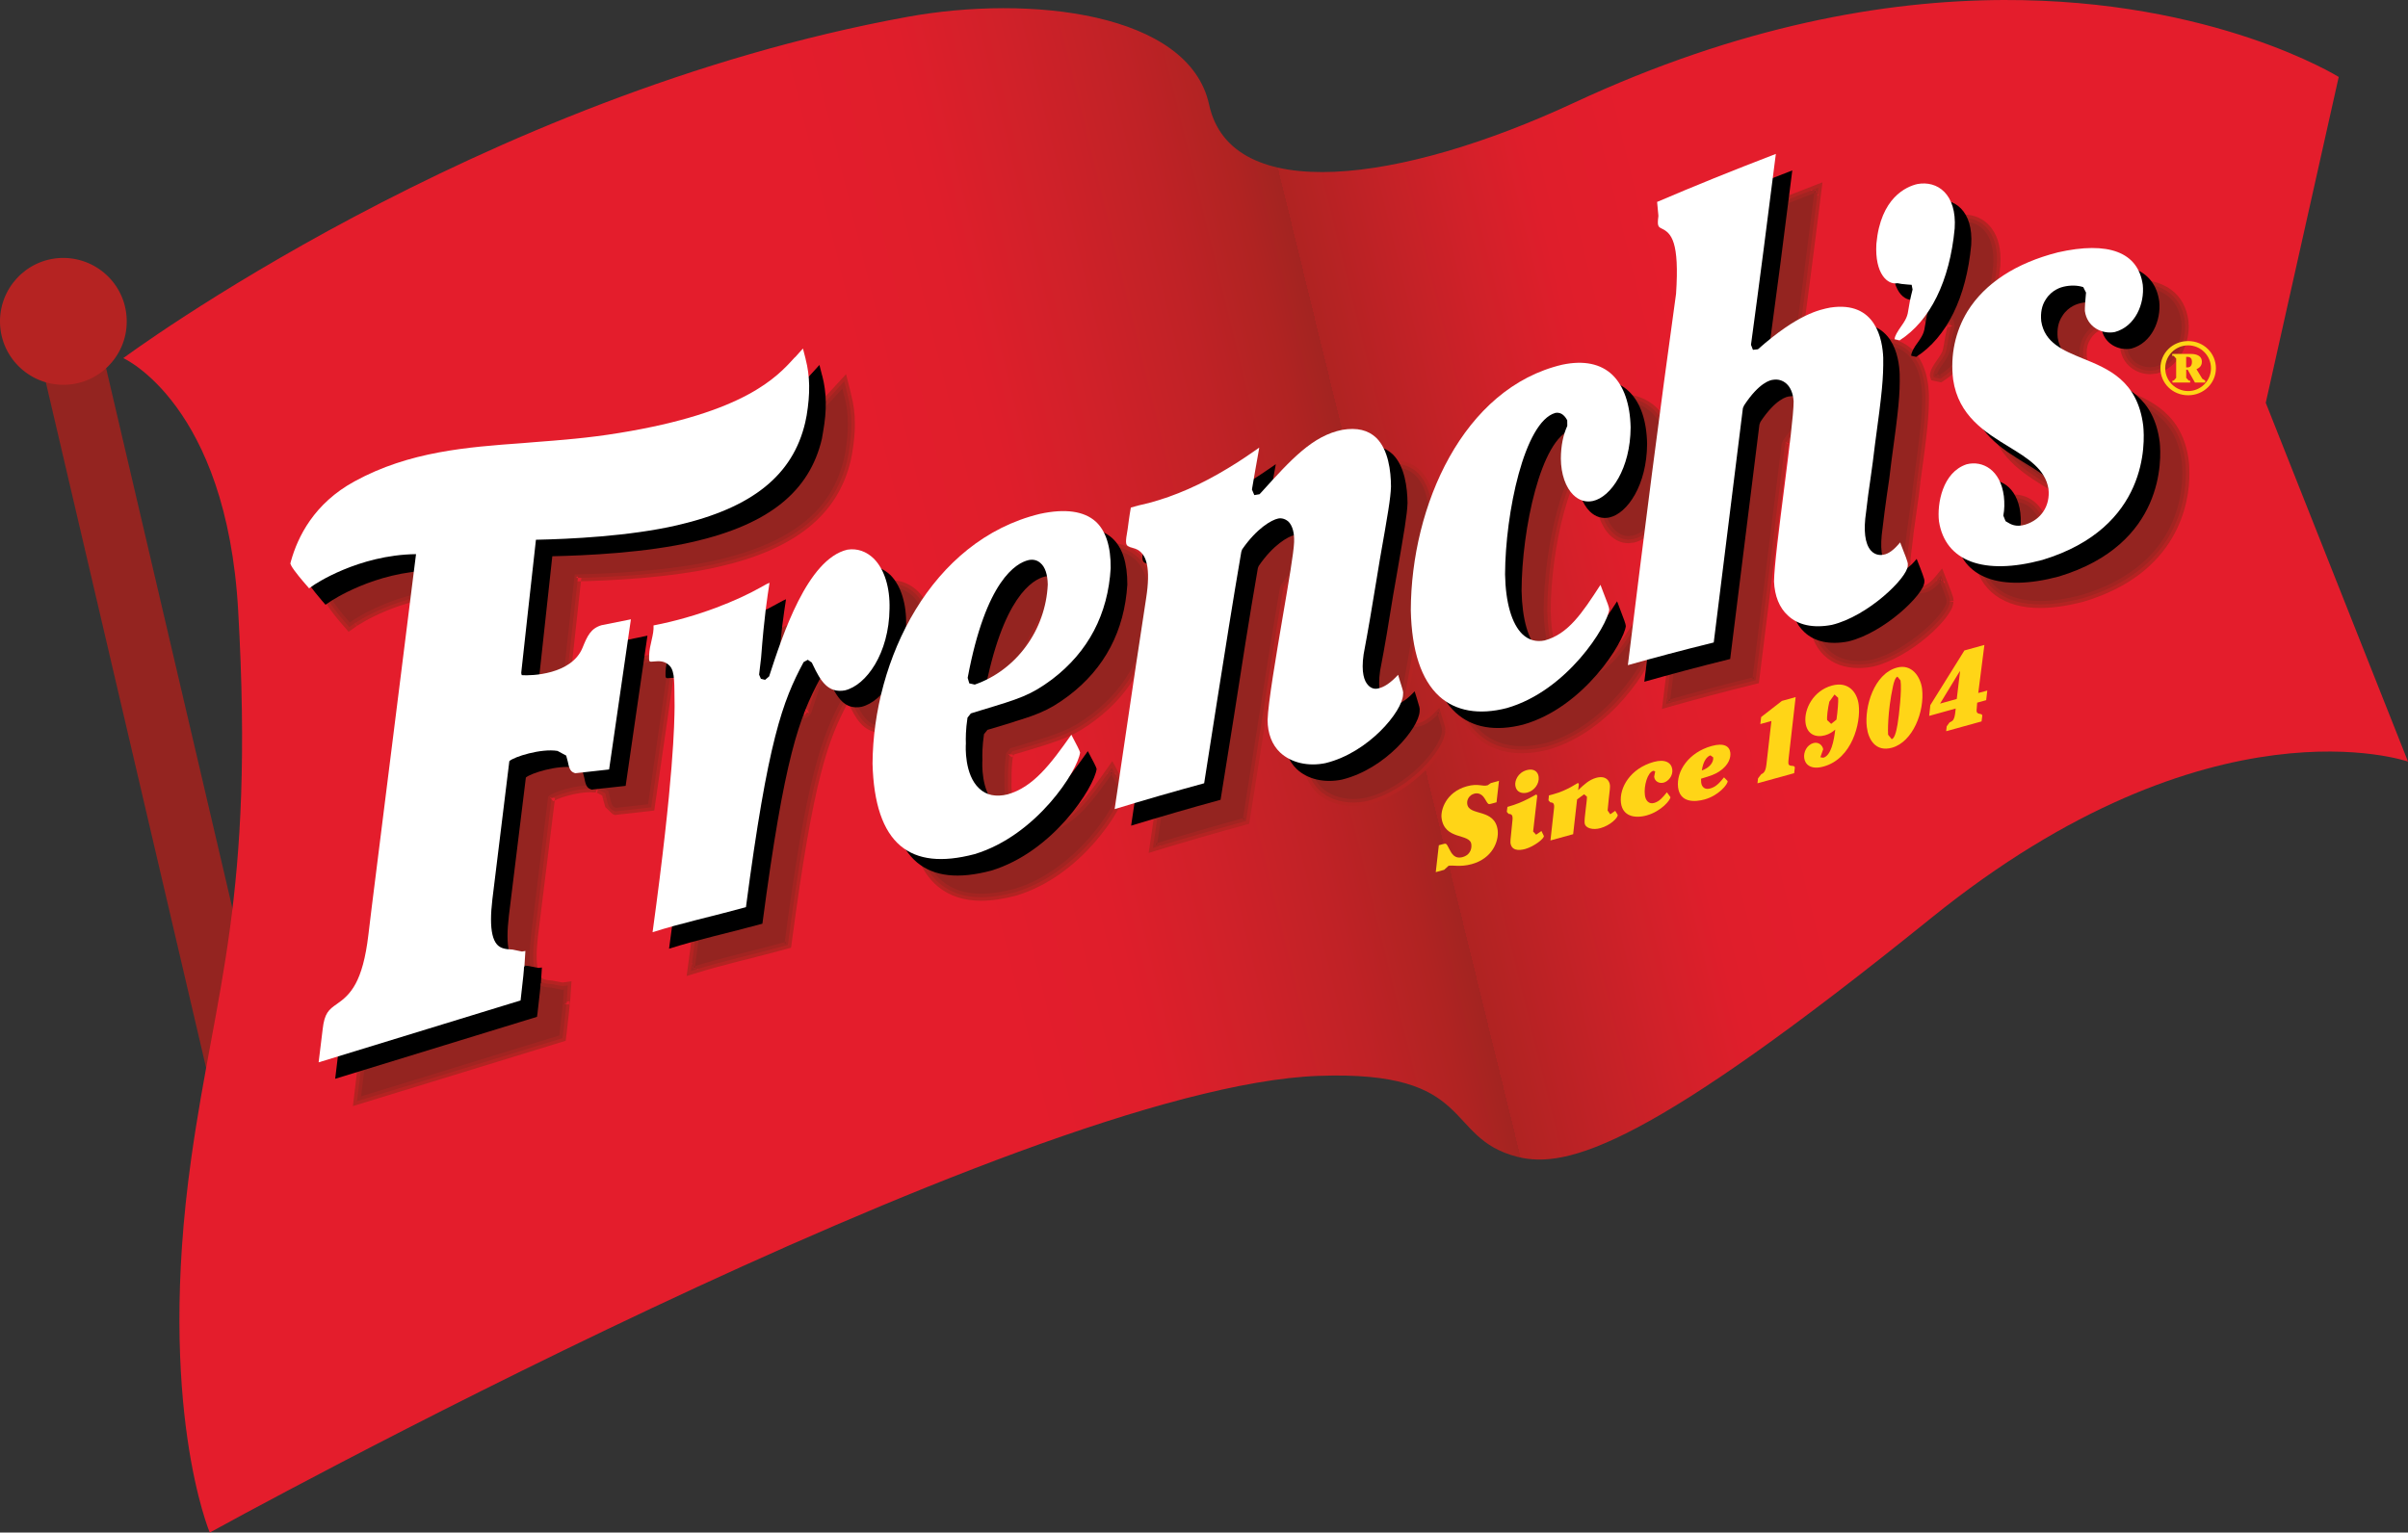
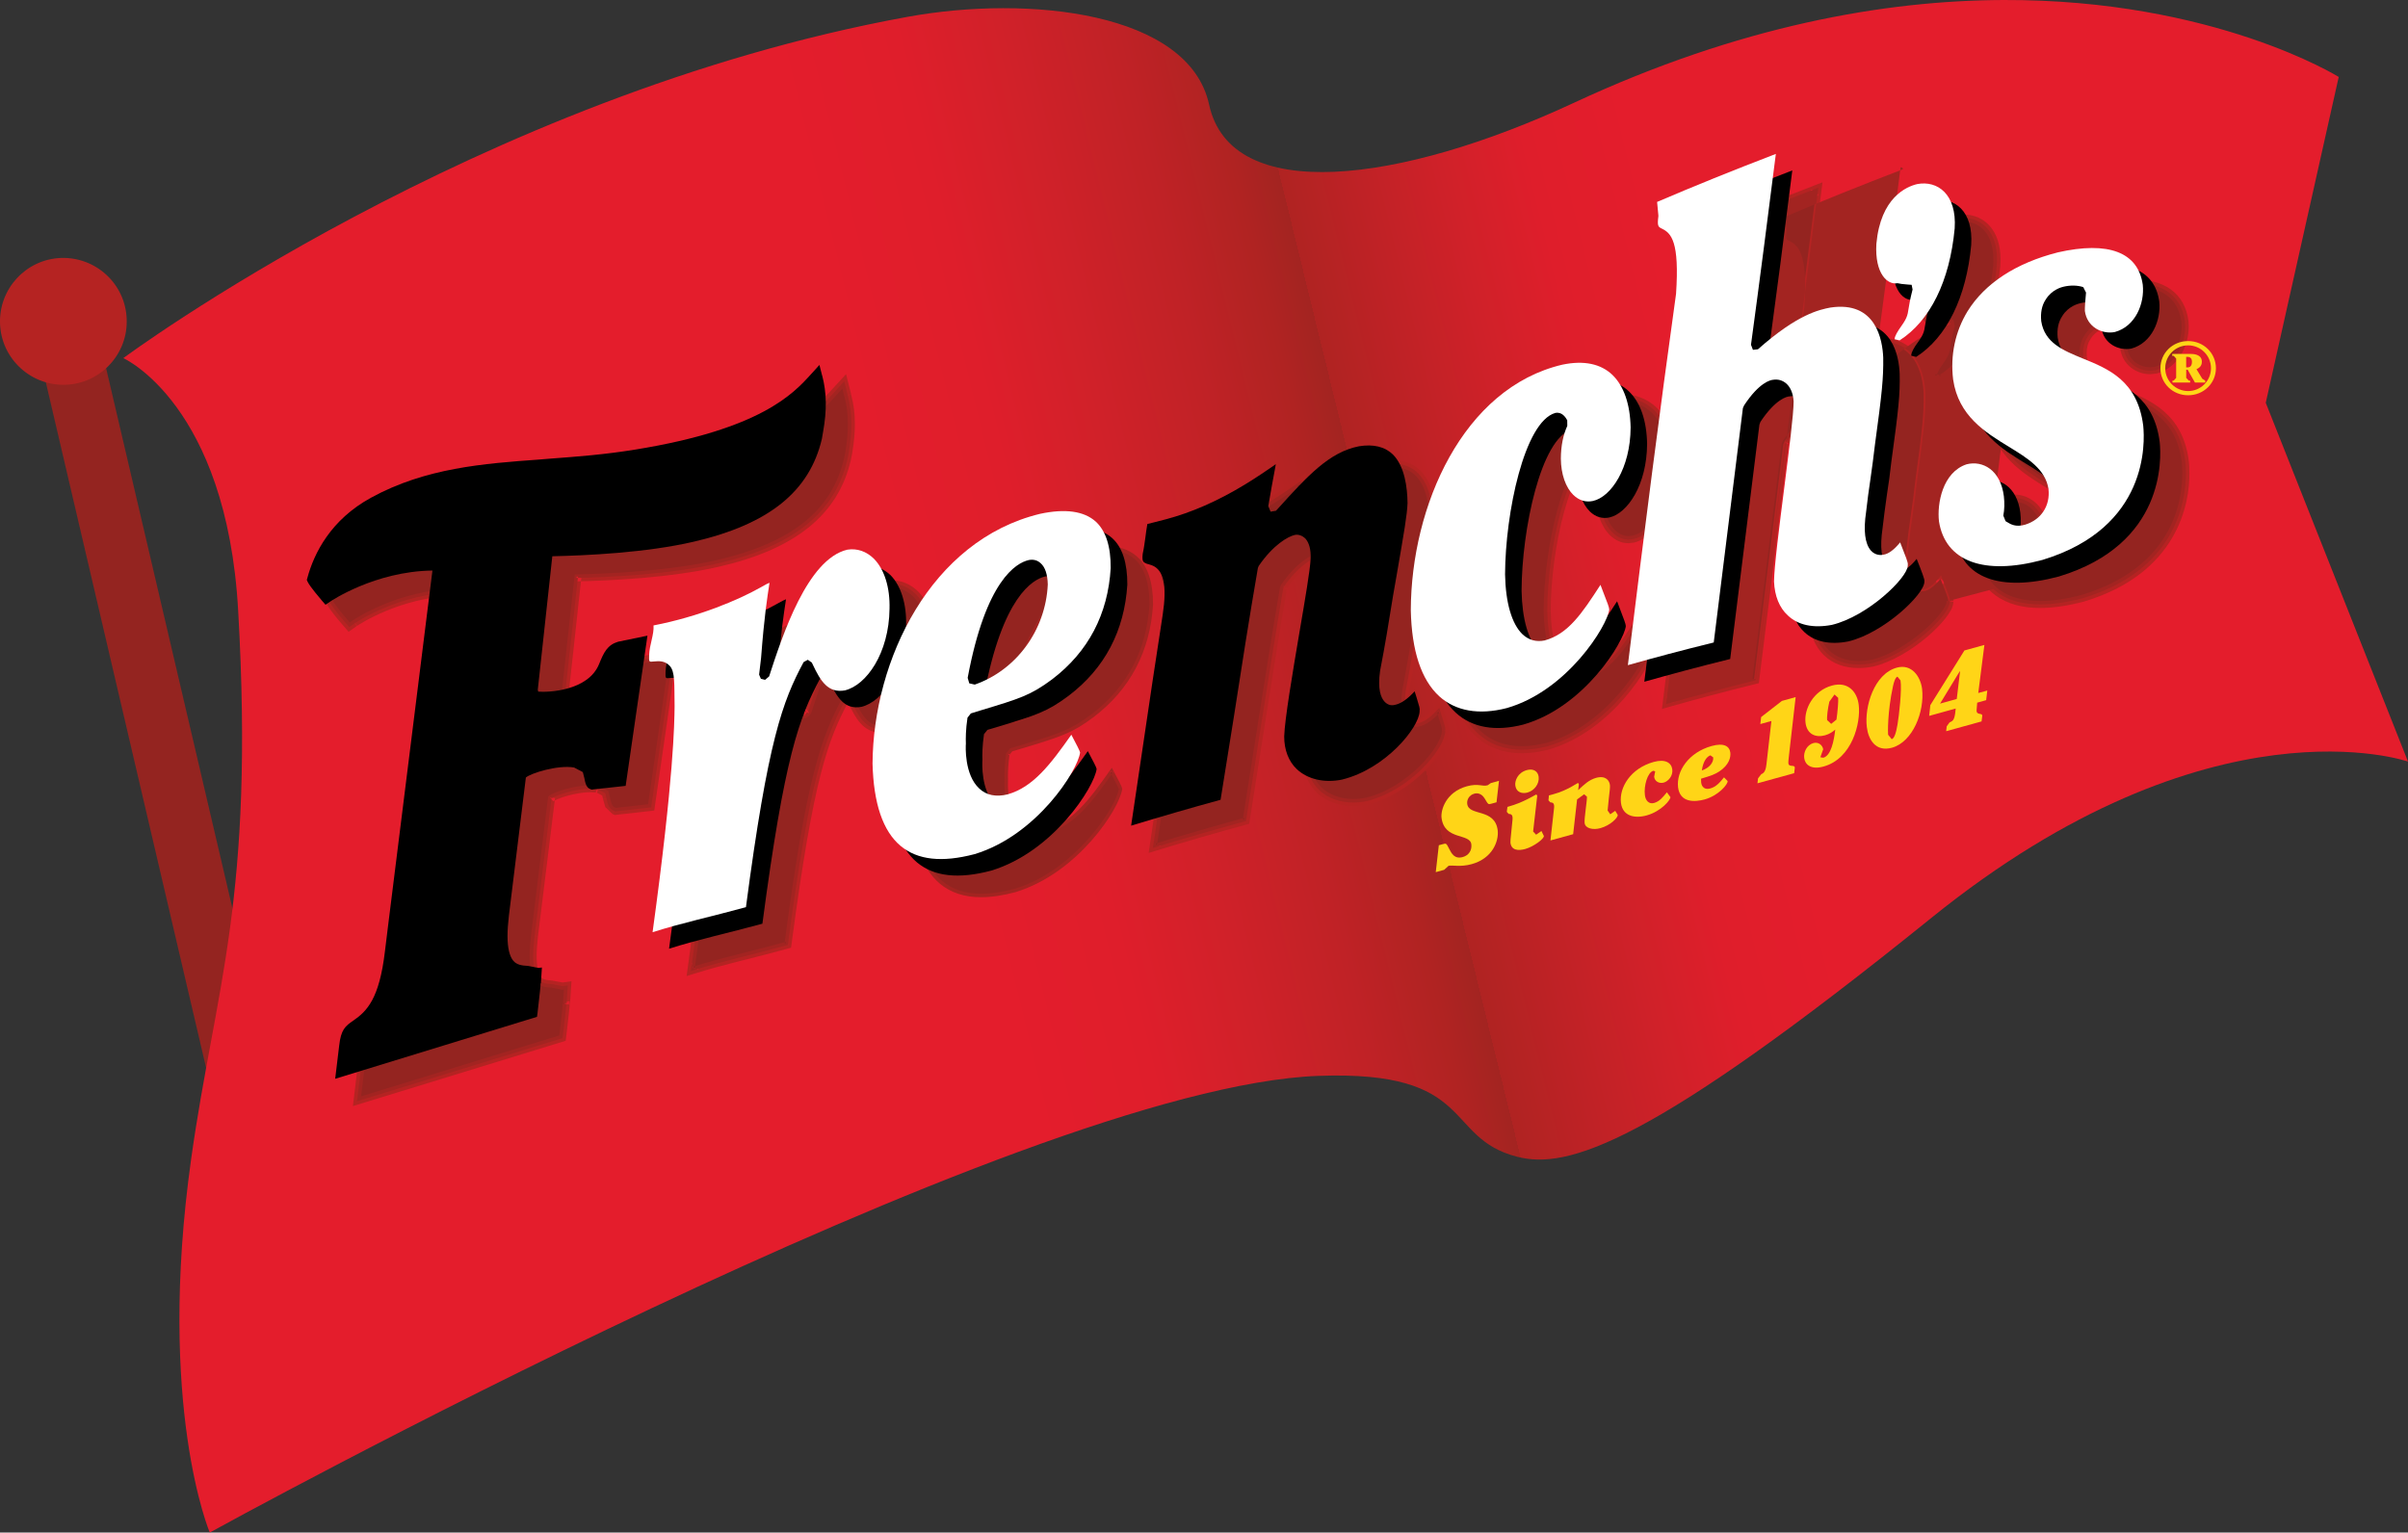
<svg xmlns="http://www.w3.org/2000/svg" xml:space="preserve" width="180.342mm" height="114.809mm" version="1.1" style="shape-rendering:geometricPrecision; text-rendering:geometricPrecision; image-rendering:optimizeQuality; fill-rule:evenodd; clip-rule:evenodd" viewBox="0 0 180.166 114.697">
  <rect x="0" y="0" width="180.166" height="114.697" fill="#333333" stroke="none" />
  <defs>
    <style type="text/css"> .fil6 {fill:#FFD517} .fil1 {fill:#B52322} .fil3 {fill:#A32421} .fil0 {fill:#942420} .fil4 {fill:black} .fil5 {fill:white} .fil2 {fill:url(#id0)} </style>
    <linearGradient id="id0" gradientUnits="userSpaceOnUse" x1="20.413" y1="75.567" x2="172.83" y2="38.186">
      <stop offset="0" style="stop-opacity:1; stop-color:#E41D2C" />
      <stop offset="0.251" style="stop-opacity:1; stop-color:#E41D2C" />
      <stop offset="0.341" style="stop-opacity:1; stop-color:#E41D2C" />
      <stop offset="0.4" style="stop-opacity:1; stop-color:#DF1E2B" />
      <stop offset="0.451" style="stop-opacity:1; stop-color:#D02129" />
      <stop offset="0.502" style="stop-opacity:1; stop-color:#C02226" />
      <stop offset="0.541" style="stop-opacity:1; stop-color:#B02322" />
      <stop offset="0.561" style="stop-opacity:1; stop-color:#A32421" />
      <stop offset="0.561" style="stop-opacity:1; stop-color:#B02322" />
      <stop offset="0.6" style="stop-opacity:1; stop-color:#C02226" />
      <stop offset="0.639" style="stop-opacity:1; stop-color:#D02129" />
      <stop offset="0.678" style="stop-opacity:1; stop-color:#DF1E2B" />
      <stop offset="0.729" style="stop-opacity:1; stop-color:#E41D2C" />
      <stop offset="0.8" style="stop-opacity:1; stop-color:#E41D2C" />
      <stop offset="1" style="stop-opacity:1; stop-color:#E41D2C" />
    </linearGradient>
  </defs>
  <g id="Layer_x0020_1">
    <g id="_826445952">
      <polygon class="fil0" points="22.73,90.82 18.215,91.878 2.281,23.698 6.791,22.644 " />
      <path class="fil1" d="M9.477 23.852c0.116,2.623 -1.92,4.83 -4.541,4.943 -2.615,0.102 -4.825,-1.928 -4.933,-4.546 -0.107,-2.618 1.923,-4.833 4.541,-4.943 2.62,-0.097 4.83,1.933 4.933,4.546z" />
      <path class="fil2" d="M149.91 0c-8.842,0.031 -19.721,1.905 -32.133,7.686 -13.032,6.066 -25.674,7.673 -27.31,0.149 -1.494,-6.918 -13.44,-8.243 -22.585,-6.571 -32.197,5.871 -58.656,25.538 -58.656,25.538 0,0 7.727,3.448 8.594,18.896 1.236,21.683 -1.733,28.285 -3.518,41.039 -2.597,18.542 1.392,27.959 1.392,27.959 0,0 60.477,-33.361 82.954,-34.178 11.827,-0.431 9.327,4.632 14.855,6.051 3.758,0.977 9.912,-0.836 31.017,-17.888 20.888,-16.868 35.646,-11.684 35.646,-11.684l-10.643 -26.851 5.459 -24.388c0,0 -9.305,-5.809 -25.073,-5.758z" />
      <polygon class="fil3" points="59.701,53.3 59.686,53.288 59.706,53.311 " />
      <polygon class="fil1" points="59.701,53.3 59.945,52.99 59.929,52.98 59.385,53.547 59.406,53.572 60.057,53.134 60.014,53.044 59.945,52.99 59.701,53.3 59.345,53.475 59.35,53.488 59.706,53.311 60.001,53.052 59.981,53.026 59.686,53.288 59.437,53.595 59.452,53.608 59.701,53.3 59.345,53.475 " />
      <path class="fil3" d="M85.001 41.761c-0.882,-0.79 -2.285,-0.987 -4.179,-0.574 -8.159,1.987 -12.466,10.915 -12.517,18.678 0.072,2.99 0.777,5.067 2.1,6.167 1.272,1.061 3.084,1.266 5.538,0.612 4.651,-1.403 7.727,-6.253 7.896,-7.602 -0.026,-0.136 -0.253,-0.577 -0.664,-1.331 -1.552,2.207 -2.843,3.928 -4.758,4.464 -0.872,0.215 -1.597,0.066 -2.136,-0.446 -1.113,-1.03 -1.003,-3.156 -0.995,-3.358 -0.008,-0.347 -0.008,-1.049 0.121,-1.941l0.259 -0.316 0.716 -0.213c2.953,-0.894 3.761,-1.135 5.366,-2.343 2.702,-2.057 4.176,-4.869 4.391,-8.322 -0.003,-1.615 -0.39,-2.792 -1.138,-3.474zm-9.061 12.199l0 0 -0.4 -0.092 -0.118 -0.413c1.366,-7.305 3.63,-8.596 4.551,-8.817 0.336,-0.067 0.656,0 0.892,0.233 0.351,0.285 0.538,0.846 0.551,1.6 -0.154,3.415 -2.364,6.409 -5.477,7.489z" />
-       <path class="fil1" d="M85.001 41.761l0.264 -0.295c-0.674,-0.602 -1.59,-0.885 -2.679,-0.882 -0.567,0 -1.182,0.074 -1.848,0.218 -8.417,2.069 -12.77,11.171 -12.827,19.06l0 0.01c0.08,3.041 0.787,5.235 2.243,6.46 0.864,0.723 1.966,1.082 3.261,1.08 0.8,0 1.674,-0.133 2.634,-0.39l0.003 0 0.01 -0.003c2.422,-0.733 4.405,-2.343 5.807,-3.936 1.411,-1.615 2.239,-3.14 2.364,-3.994l0.008 -0.064 -0.011 -0.059 -0.223 -0.538c-0.118,-0.226 -0.277,-0.526 -0.479,-0.905l-0.305 -0.562 -0.367 0.523c-1.548,2.213 -2.807,3.836 -4.54,4.308l-0.631 0.082c-0.467,-0.003 -0.823,-0.141 -1.128,-0.428l-0.005 -0.008c-0.746,-0.661 -0.885,-2.138 -0.874,-2.768l0.007 -0.28 0.003 -0.015 -0.003 -0.016 -0.002 -0.252c0,-0.369 0.02,-0.94 0.117,-1.622l-0.392 -0.056 0.31 0.249 0.18 -0.221 0.6 -0.177c2.938,-0.885 3.851,-1.166 5.491,-2.41 2.795,-2.115 4.331,-5.061 4.546,-8.612l0 -0.023c0,-1.672 -0.39,-2.969 -1.267,-3.766l-0.533 0.584c0.633,0.567 1.01,1.621 1.007,3.182l0.397 0 -0.397 -0.026c-0.208,3.356 -1.618,6.035 -4.233,8.033 -1.567,1.174 -2.269,1.38 -5.243,2.282l-0.71 0.212 -0.118 0.031 -0.333 0.41 -0.07 0.087 -0.015 0.108c-0.108,0.728 -0.128,1.335 -0.128,1.735l0.003 0.272 0.395 -0.01 -0.392 -0.021 -0.007 0.321c0.01,0.7 0.066,2.335 1.125,3.348l0.27 -0.289 -0.274 0.287c0.448,0.431 1.038,0.652 1.676,0.649 0.269,0 0.546,-0.036 0.828,-0.108 2.105,-0.598 3.433,-2.418 4.984,-4.62l-0.318 -0.226 -0.348 0.184c0.205,0.377 0.364,0.677 0.469,0.889l0.123 0.254 0.028 0.072 0.005 0.013 0.079 -0.026 -0.082 0.018 0.003 0.008 0.079 -0.026 -0.082 0.018 0.39 -0.074 -0.392 -0.051c-0.046,0.497 -0.836,2.071 -2.174,3.569 -1.336,1.523 -3.217,3.036 -5.446,3.705l0.113 0.38 -0.1 -0.382c-0.91,0.241 -1.716,0.362 -2.431,0.362 -1.156,-0.003 -2.046,-0.305 -2.756,-0.897 -1.184,-0.975 -1.887,-2.933 -1.951,-5.872l-0.398 0.011 0.398 0.003c0.043,-7.641 4.299,-16.393 12.209,-18.293 0.616,-0.136 1.177,-0.2 1.672,-0.2 0.962,0.003 1.661,0.241 2.151,0.679l0.262 -0.292zm-9.061 12.199l0 0 0.128 0.371 -0.105 0.039 -0.11 -0.028 -0.625 -0.141 -0.064 -0.224 -0.144 -0.505 0.015 -0.092c1.372,-7.351 3.697,-8.845 4.848,-9.127l0.008 -0.003 0.007 0 0.318 -0.034c0.336,-0.003 0.674,0.118 0.931,0.369l-0.277 0.284 0.246 -0.307c0.495,0.415 0.679,1.089 0.694,1.899l0 0.023c-0.159,3.579 -2.469,6.713 -5.743,7.845l-0.128 -0.371 0.087 -0.385 -0.087 0.385 -0.128 -0.374c2.951,-1.018 5.064,-3.877 5.209,-7.135l0.395 0.018 -0.395 0.008c-0.005,-0.7 -0.199,-1.147 -0.405,-1.3l-0.015 -0.013 -0.013 -0.013 -0.374 -0.144 -0.164 0.018 -0.077 -0.387 0.089 0.385c-0.694,0.159 -2.892,1.251 -4.253,8.504l-0.39 -0.072 0.379 -0.11 0.056 0.192 0.172 0.039 -0.087 0.385z" />
      <path class="fil3" d="M102.22 59.83c3.21,-0.795 5.731,-3.863 5.784,-5.102l0 -0.067c0.028,-0.128 -0.026,-0.292 -0.229,-0.938l-0.151 -0.495c-0.585,0.626 -1.046,0.931 -1.51,1.022 -0.274,0.07 -0.546,-0.033 -0.736,-0.261 -0.267,-0.274 -0.534,-0.91 -0.339,-2.302 0.362,-1.844 0.636,-3.571 0.982,-5.653l0.241 -1.416c0.59,-3.42 0.797,-4.564 0.831,-5.481 -0.013,-1.172 -0.207,-2.751 -1.095,-3.633 -0.597,-0.585 -1.459,-0.795 -2.546,-0.613 -2.225,0.436 -3.836,2.218 -6.069,4.682l-0.123 0.146 -0.413 0.066 -0.169 -0.423 0.261 -1.505 0.269 -1.441 0.026 -0.19 -0.19 0.136c-0.438,0.295 -1.153,0.803 -2.133,1.4 -2.027,1.225 -3.971,2.082 -5.938,2.6l-0.781 0.2 -0.561 0.144c-0.064,0.336 -0.103,0.669 -0.144,0.982 -0.059,0.394 -0.105,0.812 -0.198,1.251 -0.072,0.587 0.034,0.618 0.287,0.731l0.197 0.062 0.2 0.059c0.877,0.343 1.136,1.515 0.81,3.707l-0.767 5.03 -1.589 10.748c2.251,-0.684 4.399,-1.305 6.689,-1.935l0.971 -6.171c0.574,-3.641 1.167,-7.394 1.805,-11.166l0.064 -0.159c1.09,-1.587 2.19,-2.207 2.695,-2.32 0.295,-0.057 0.569,0.051 0.787,0.253 0.294,0.321 0.428,0.821 0.402,1.523 -0.031,0.815 -0.402,2.992 -0.831,5.504 -0.52,3.049 -1.11,6.512 -1.143,7.8 0,1.002 0.326,1.856 0.939,2.438 0.812,0.767 2.09,1.061 3.412,0.787z" />
      <path class="fil1" d="M102.22 59.83l0.092 0.385c1.7,-0.423 3.181,-1.428 4.261,-2.49 1.069,-1.079 1.766,-2.14 1.823,-2.979l0 -0.085 -0.394 0 0.387 0.08 0.012 -0.141c-0.008,-0.264 -0.082,-0.444 -0.254,-0.998l-0.377 0.121 0.377 -0.115 -0.148 -0.495 -0.195 -0.654 -0.469 0.5c-0.561,0.602 -0.954,0.838 -1.3,0.907l-0.008 0 -0.008 0.003 -0.069 0.01 -0.277 -0.144 -0.008 -0.01 -0.008 -0.007c-0.112,-0.116 -0.295,-0.421 -0.295,-1.157 0,-0.231 0.018,-0.503 0.062,-0.821l-0.39 -0.054 0.385 0.074c0.367,-1.853 0.646,-3.584 0.987,-5.661l0.241 -1.418c0.59,-3.415 0.8,-4.561 0.836,-5.533l0 -0.02c-0.021,-1.208 -0.187,-2.864 -1.21,-3.907 -0.541,-0.528 -1.274,-0.792 -2.105,-0.787 -0.251,0 -0.515,0.021 -0.782,0.064 -2.421,0.488 -4.069,2.356 -6.297,4.808l-0.008 0.01 -0.033 0.034 -0.266 0.046 0.064 0.39 0.366 -0.148 -0.128 -0.316 0.244 -1.397 -0.39 -0.066 0.385 0.071 0.274 -1.438 0.003 -0.016 0.026 -0.207 0.093 -0.869 -0.91 0.641 0.231 0.323 -0.221 -0.331c-0.446,0.303 -1.151,0.805 -2.12,1.395 -2,1.21 -3.905,2.046 -5.828,2.551l-0.784 0.2 -0.561 0.144 -0.244 0.064 -0.049 0.246c-0.066,0.356 -0.105,0.695 -0.148,1.006l0.394 0.051 -0.392 -0.054c-0.056,0.4 -0.106,0.805 -0.192,1.223l-0.003 0.015 0.003 0.018 -0.028 0.348 0.182 0.559 0.364 0.234 0.023 0.01 0.226 0.066 0.192 0.061 0.117 -0.379 -0.144 0.366c0.218,0.09 0.364,0.228 0.492,0.5 0.124,0.272 0.2,0.687 0.2,1.246 0,0.428 -0.046,0.938 -0.133,1.532l-0.761 5.031 -1.684 11.368 0.595 -0.182c2.249,-0.684 4.394,-1.305 6.679,-1.931l0.248 -0.069 1.013 -6.423c0.572,-3.638 1.167,-7.391 1.805,-11.162l-0.387 -0.064 0.366 0.139 0.062 -0.154 -0.367 -0.144 0.324 0.223c1.04,-1.523 2.107,-2.09 2.456,-2.157l0.072 -0.007 0.356 0.164 0.272 -0.29 -0.289 0.269c0.176,0.188 0.3,0.526 0.3,1.097l-0.005 0.146 0.397 0.011 -0.397 -0.016c-0.026,0.749 -0.398,2.951 -0.82,5.456 -0.52,3.053 -1.115,6.491 -1.151,7.853l0 0.01c0,1.085 0.356,2.056 1.061,2.725 0.703,0.658 1.682,0.997 2.726,0.997 0.341,0 0.686,-0.036 1.04,-0.108l0.005 -0.005 0.01 0 -0.09 -0.385 -0.082 -0.385c-0.297,0.062 -0.595,0.092 -0.877,0.092 -0.88,0 -1.656,-0.285 -2.187,-0.779 -0.518,-0.494 -0.81,-1.235 -0.812,-2.153l-0.395 0 0.395 0.013c0.028,-1.221 0.62,-4.705 1.138,-7.746 0.431,-2.52 0.805,-4.676 0.839,-5.556l0 -0.008 0.003 -0.164c0,-0.671 -0.141,-1.231 -0.511,-1.633l-0.01 -0.01 -0.008 -0.01c-0.234,-0.218 -0.549,-0.377 -0.9,-0.377l-0.236 0.025c-0.666,0.154 -1.802,0.83 -2.943,2.479l-0.025 0.039 -0.079 0.199 -0.013 0.036 -0.007 0.041c-0.641,3.776 -1.233,7.535 -1.808,11.173l-0.969 6.171 0.39 0.062 -0.105 -0.379c-2.297,0.63 -4.446,1.254 -6.699,1.936l0.113 0.379 0.392 0.057 1.59 -10.748 0.767 -5.03c0.093,-0.623 0.141,-1.169 0.141,-1.651 -0.005,-0.629 -0.082,-1.147 -0.269,-1.569 -0.19,-0.426 -0.515,-0.754 -0.933,-0.913l-0.013 -0.005 -0.213 -0.064 -0.202 -0.062 -0.11 0.379 0.161 -0.359 -0.105 -0.051 0 0.003 -0.082 0.093 0.118 -0.042 -0.036 -0.051 -0.082 0.093 0.118 -0.042 -0.003 -0.074 0.018 -0.254 -0.393 -0.049 0.387 0.085c0.097,-0.461 0.149,-0.892 0.202,-1.277l0.003 -0.008c0.039,-0.318 0.075,-0.639 0.139,-0.959l-0.389 -0.074 0.097 0.382 0.561 -0.144 0.782 -0.2c2.012,-0.528 3.994,-1.402 6.045,-2.641 0.995,-0.605 1.715,-1.126 2.148,-1.413l0.008 -0.005 0.192 -0.136 -0.231 -0.324 -0.389 -0.041 -0.024 0.175 -0.269 1.422 -0.003 0.011 -0.259 1.502 -0.02 0.11 0.213 0.526 0.116 0.295 0.72 -0.118 0.149 -0.025 0.213 -0.256 -0.303 -0.254 0.295 0.266c2.236,-2.479 3.808,-4.171 5.851,-4.561l0.644 -0.054c0.679,0.003 1.171,0.195 1.554,0.562 0.749,0.72 0.971,2.22 0.974,3.353l0.395 -0.003 -0.395 -0.015c-0.035,0.867 -0.233,2.01 -0.823,5.427l-0.243 1.42c-0.343,2.082 -0.618,3.805 -0.979,5.641l-0.003 0.015 0 0.011c-0.051,0.346 -0.069,0.654 -0.069,0.925 0,0.864 0.218,1.395 0.512,1.705l0.287 -0.277 -0.303 0.259c0.213,0.254 0.53,0.421 0.877,0.421l0.256 -0.031 -0.092 -0.385 0.077 0.387c0.584,-0.118 1.107,-0.49 1.718,-1.141l-0.287 -0.272 -0.38 0.116 0.149 0.494 0.005 0.011 -0.003 -0.008c0.176,0.542 0.226,0.757 0.218,0.759l0.069 0 -0.069 -0.016 0 0.016 0.069 0 -0.069 -0.016 -0.005 0.039 0 0.105 0.395 0 -0.395 -0.016c0.005,0.395 -0.589,1.487 -1.59,2.451 -1,0.985 -2.379,1.91 -3.894,2.284l0.092 0.382 -0.082 -0.385 0.082 0.385 0 0.003z" />
      <path class="fil3" d="M125.022 34.723c-0.038,-1.764 -0.507,-3.107 -1.345,-3.928 -0.885,-0.854 -2.161,-1.115 -3.761,-0.774 -7.425,1.736 -11.325,10.561 -11.335,18.372 0.064,3.046 0.769,5.208 2.125,6.436 1.218,1.125 2.979,1.428 5.053,0.892 4.541,-1.303 7.525,-6.184 7.671,-7.374 -0.013,-0.179 -0.149,-0.51 -0.46,-1.315l-0.197 -0.536c-1.39,2.133 -2.421,3.687 -4.197,4.161 -0.618,0.125 -1.192,-0.039 -1.659,-0.469 -0.789,-0.771 -1.244,-2.346 -1.287,-4.474 0.01,-4.602 1.448,-11.419 3.756,-12.083 0.505,-0.11 0.772,0.328 0.898,0.546l0.005 0.423c-0.312,0.687 -0.487,1.485 -0.494,2.448 0.018,1.167 0.363,2.156 0.946,2.723 0.423,0.407 0.925,0.561 1.449,0.444 1.372,-0.298 2.812,-2.451 2.833,-5.492z" />
      <path class="fil1" d="M125.022 34.723l0.395 -0.01c-0.036,-1.823 -0.523,-3.275 -1.466,-4.202l-0.003 -0.003c-0.71,-0.684 -1.664,-1.033 -2.754,-1.028 -0.433,0 -0.887,0.054 -1.361,0.153 -7.712,1.833 -11.633,10.84 -11.648,18.76l0 -0.007 0 0.018c0.065,3.092 0.774,5.372 2.257,6.72 0.902,0.834 2.087,1.252 3.425,1.249 0.631,0 1.3,-0.092 1.99,-0.272 2.386,-0.684 4.317,-2.282 5.681,-3.851 1.367,-1.591 2.169,-3.076 2.284,-3.856l0.008 -0.041 -0.003 -0.039c-0.041,-0.318 -0.176,-0.61 -0.487,-1.423l-0.37 0.141 0.372 -0.139 -0.198 -0.535 -0.277 -0.738 -0.428 0.662c-1.392,2.148 -2.385,3.582 -3.969,3.997l0.102 0.38 -0.077 -0.388 -0.32 0.034c-0.364,-0.003 -0.687,-0.129 -0.99,-0.406l-0.269 0.29 0.279 -0.285c-0.661,-0.625 -1.135,-2.123 -1.169,-4.199l-0.397 0.008 0.397 0c0.005,-2.259 0.361,-5.092 1.003,-7.412 0.315,-1.159 0.708,-2.195 1.143,-2.954 0.433,-0.764 0.915,-1.229 1.32,-1.336l-0.108 -0.379 0.085 0.385 0.072 -0.008 0.397 0.367 0.341 -0.198 -0.395 0.008 0.005 0.421 0.395 -0.005 -0.359 -0.164c-0.342,0.741 -0.523,1.599 -0.531,2.608l0 0.01c0.02,1.241 0.379,2.325 1.067,3 0.382,0.382 0.869,0.601 1.382,0.595l0.425 -0.047c1.682,-0.41 3.1,-2.72 3.143,-5.876l0 -0.013 -0.393 0.01 -0.394 -0.005c0,2.93 -1.462,4.927 -2.523,5.112l-0.257 0.03c-0.289,-0.002 -0.561,-0.11 -0.828,-0.374 -0.48,-0.454 -0.815,-1.349 -0.831,-2.446l-0.394 0.007 0.394 0.005c0.008,-0.92 0.172,-1.659 0.459,-2.289l0.041 -0.079 -0.011 -0.508 0 -0.105 -0.051 -0.087c-0.115,-0.192 -0.402,-0.743 -1.081,-0.766l-0.242 0.028 -0.025 0.005c-0.743,0.223 -1.308,0.862 -1.794,1.705 -1.434,2.538 -2.231,7.243 -2.252,10.755l0 0.01c0.057,2.177 0.49,3.833 1.408,4.749l0.005 0.002 0.003 0.005c0.428,0.401 0.961,0.621 1.528,0.618l0.479 -0.049 0.01 -0.002 0.013 -0.002c1.969,-0.539 3.041,-2.211 4.425,-4.331l-0.33 -0.213 -0.369 0.133 0.198 0.538 -0.008 -0.01 0.008 0.015c0.315,0.795 0.444,1.166 0.436,1.202l0.394 -0.031 -0.392 -0.051c-0.034,0.413 -0.805,1.964 -2.097,3.436 -1.298,1.495 -3.128,2.992 -5.292,3.61 -0.631,0.162 -1.228,0.244 -1.787,0.244 -1.181,-0.002 -2.146,-0.356 -2.895,-1.043 -1.236,-1.116 -1.938,-3.162 -2,-6.153l-0.394 0.007 0.394 0c0.003,-7.707 3.884,-16.347 11.027,-17.993 0.426,-0.089 0.823,-0.131 1.19,-0.131 0.935,0 1.651,0.274 2.207,0.808l0.274 -0.285 -0.277 0.282c0.736,0.72 1.192,1.953 1.228,3.656l0.402 -0.01 -0.394 -0.003 0.394 0.003z" />
-       <path class="fil3" d="M145.767 44.978c0.025,-0.138 -0.18,-0.656 -0.577,-1.664 -0.454,0.567 -0.872,0.869 -1.248,0.926 -0.123,0.024 -0.582,0.098 -0.956,-0.323 -0.439,-0.505 -0.549,-1.477 -0.339,-2.881 0.087,-0.826 0.203,-1.672 0.32,-2.485 0.121,-0.818 0.239,-1.664 0.328,-2.502 0.543,-3.949 0.651,-5.056 0.633,-6.561 -0.049,-1.292 -0.523,-4.266 -3.977,-3.736 -0.779,0.149 -2.415,0.475 -5.407,3.111l-0.366 0.041 -0.146 -0.371c0.664,-4.913 1.271,-9.586 1.856,-14.283 -3.282,1.27 -6.136,2.41 -8.884,3.592l0.028 0.328 0.069 0.662 0.003 0.082c-0.1,0.749 -0.007,0.797 0.236,0.929 0.725,0.335 1.341,0.977 1.087,4.876 -1.256,8.989 -2.357,17.65 -3.615,27.797 1.995,-0.564 4.017,-1.11 6.427,-1.705l2.184 -17.544 0.085 -0.213c1.133,-1.702 1.977,-1.892 2.187,-1.902 0.667,-0.107 1.433,0.339 1.518,1.623 -0.005,0.992 -0.331,3.594 -0.684,6.35 -0.379,2.949 -0.774,6.01 -0.78,7.128 0.046,1.075 0.395,1.959 1.028,2.538 0.766,0.721 1.91,0.974 3.294,0.71 2.679,-0.643 5.661,-3.523 5.684,-4.456l0 -0.064 0.011 0z" />
      <path class="fil1" d="M145.767 44.978l0.39 0.072 0.007 -0.1c-0.007,-0.221 -0.072,-0.374 -0.171,-0.659 -0.103,-0.279 -0.249,-0.646 -0.438,-1.123l-0.246 -0.626 -0.431 0.526c-0.423,0.531 -0.789,0.757 -1,0.78l-0.01 0.003 -0.013 0 -0.129 0.015 -0.453 -0.213 -0.295 0.264 0.3 -0.256c-0.195,-0.223 -0.344,-0.684 -0.341,-1.395 0,-0.341 0.031,-0.731 0.093,-1.172l0.008 -0.007 0 -0.011c0.082,-0.815 0.2,-1.659 0.315,-2.469 0.123,-0.823 0.238,-1.672 0.334,-2.513l-0.395 -0.046 0.39 0.054c0.511,-3.692 0.641,-4.923 0.641,-6.328l-0.003 -0.289 0 -0.013c-0.026,-0.628 -0.136,-1.628 -0.633,-2.522 -0.492,-0.898 -1.457,-1.669 -2.964,-1.657 -0.259,0 -0.538,0.021 -0.833,0.07 -0.826,0.148 -2.589,0.536 -5.607,3.204l0.261 0.295 -0.041 -0.392 -0.07 0.008 -0.035 -0.092 -0.367 0.146 0.39 0.054c0.666,-4.915 1.276,-9.589 1.856,-14.286l0.082 -0.654 -0.616 0.236c-3.282,1.267 -6.14,2.413 -8.899,3.592l-0.265 0.116 0.059 0.615 0.003 0.018 0.064 0.635 0 0.07 0.397 -0.016 -0.394 -0.054 -0.044 0.523 0.152 0.549 0.346 0.259 0.005 0.003 0.008 0.003c0.261,0.133 0.428,0.233 0.605,0.612 0.174,0.387 0.31,1.09 0.307,2.305 0,0.451 -0.018,0.974 -0.056,1.582l0.395 0.023 -0.393 -0.054c-1.254,8.991 -2.353,17.652 -3.612,27.803l-0.074 0.592 0.572 -0.164c1.992,-0.564 4.01,-1.105 6.415,-1.7l0.264 -0.066 2.212 -17.765 0.062 -0.161 -0.364 -0.149 0.328 0.221c1.089,-1.641 1.841,-1.73 1.877,-1.728l0.026 -0.003 0.023 -0.003 0.128 -0.011c0.393,0.018 0.838,0.241 0.933,1.269l0.394 -0.026 -0.394 -0.003c-0.003,0.933 -0.328,3.554 -0.682,6.302 -0.379,2.959 -0.774,6 -0.782,7.177l0 0.018c0.044,1.149 0.423,2.144 1.154,2.812l0.269 -0.289 -0.272 0.287c0.649,0.613 1.536,0.92 2.541,0.92 0.349,0 0.715,-0.036 1.095,-0.11l0.013 -0.003 0.008 0c1.433,-0.351 2.884,-1.259 4.004,-2.202 0.559,-0.475 1.031,-0.955 1.377,-1.395 0.341,-0.449 0.577,-0.805 0.61,-1.23l0 -0.078 -0.387 0 0.387 0.072 -0.387 -0.072 -0.398 0 0 0.064 0.398 0 -0.395 -0.01c0.016,0.041 -0.133,0.39 -0.436,0.764 -0.912,1.164 -3.076,2.879 -4.948,3.318l0.092 0.382 -0.075 -0.385c-0.335,0.064 -0.654,0.095 -0.949,0.095 -0.849,-0.003 -1.515,-0.251 -1.995,-0.705l-0.008 -0.003c-0.538,-0.492 -0.853,-1.264 -0.9,-2.266l-0.394 0.018 0.394 0c0.003,-1.051 0.398,-4.136 0.777,-7.079 0.351,-2.764 0.682,-5.346 0.685,-6.397l0 -0.028c-0.062,-1.298 -0.885,-2.026 -1.718,-2.01l-0.257 0.021 0.062 0.392 -0.018 -0.395c-0.387,0.018 -1.322,0.318 -2.502,2.079l-0.023 0.036 -0.1 0.243 -0.015 0.051 -2.192 17.599 0.393 0.046 -0.095 -0.382c-2.417,0.595 -4.443,1.138 -6.44,1.708l0.107 0.379 0.392 0.046c1.259,-10.148 2.359,-18.803 3.613,-27.787l0 -0.013 0.003 -0.016c0.044,-0.62 0.062,-1.161 0.062,-1.633 0,-1.272 -0.133,-2.064 -0.377,-2.623 -0.238,-0.564 -0.647,-0.857 -0.99,-1.008l-0.174 0.359 0.187 -0.354 -0.087 -0.047 -0.015 0.023 0.021 -0.018 -0.005 -0.005 -0.015 0.023 0.021 -0.018 -0.062 0.059 0.082 -0.023 -0.02 -0.036 -0.062 0.059 0.082 -0.023 -0.005 -0.1 0.039 -0.415 0.005 -0.034 -0.005 -0.118 0 -0.015 -0.072 -0.672 -0.393 0.041 0.395 -0.036 -0.031 -0.328 -0.394 0.036 0.156 0.361c2.744,-1.179 5.591,-2.318 8.869,-3.582l-0.141 -0.371 -0.39 -0.046c-0.585,4.691 -1.192,9.368 -1.856,14.275l-0.015 0.102 0.185 0.464 0.108 0.282 0.669 -0.069 0.126 -0.015 0.092 -0.082c2.967,-2.602 4.477,-2.874 5.22,-3.02l0.7 -0.057c1.246,0.013 1.861,0.551 2.274,1.256 0.4,0.706 0.515,1.605 0.533,2.164l0.398 -0.015 -0.398 0.003 0.003 0.284c0,1.338 -0.123,2.526 -0.631,6.22l-0.003 0.012c-0.087,0.828 -0.205,1.667 -0.326,2.487 -0.118,0.813 -0.233,1.665 -0.323,2.5l0.395 0.041 -0.393 -0.056c-0.067,0.471 -0.105,0.9 -0.105,1.287 0.003,0.805 0.148,1.45 0.538,1.907l0.005 0.01 0 -0.003c0.336,0.383 0.769,0.477 1.041,0.475l0.292 -0.031 -0.079 -0.385 0.056 0.387c0.551,-0.085 1.013,-0.469 1.5,-1.064l-0.308 -0.246 -0.366 0.146c0.187,0.474 0.334,0.838 0.428,1.097l0.102 0.302 0.018 0.082 0.003 0.005 0.246 0 -0.239 -0.043 -0.007 0.043 0.246 0 -0.239 -0.043 -0.01 0.036 0 0.035 0.379 0z" />
-       <path class="fil3" d="M149.267 19.827c0.182,-2.572 -1.287,-3.61 -2.792,-3.328 -0.815,0.198 -2.733,1.01 -3.064,4.476 -0.136,2.256 0.854,3.092 1.577,2.941l0.297 0.051 0.444 0.058 0.313 0.018 0.082 0.349c-0.187,0.702 -0.246,1.097 -0.287,1.387 -0.1,0.636 -0.162,0.803 -0.751,1.621 -0.274,0.413 -0.323,0.648 -0.303,0.718l0.369 0.077c2.28,-1.454 3.746,-4.438 4.115,-8.368z" />
      <path class="fil1" d="M149.267 19.827l0.397 0.026 0.016 -0.441c0.003,-1.074 -0.295,-1.915 -0.8,-2.492 -0.503,-0.577 -1.205,-0.861 -1.925,-0.859l-0.556 0.054 -0.011 0 -0.005 0.003c-0.92,0.195 -3.043,1.205 -3.364,4.822l0 0.011 -0.015 0.446c0,0.949 0.203,1.659 0.533,2.156 0.326,0.495 0.8,0.776 1.282,0.776l0.251 -0.028 -0.079 -0.384 -0.066 0.386 0.303 0.054 0.007 0 0.449 0.062 0.012 0.003 0.036 0 0.016 0.062 0.385 -0.09 -0.383 -0.097c-0.19,0.715 -0.253,1.133 -0.297,1.428l0.393 0.056 -0.393 -0.061c-0.108,0.618 -0.089,0.615 -0.679,1.451l-0.005 0.004 -0.004 0.008c-0.257,0.398 -0.362,0.639 -0.372,0.897l0.034 0.177 0.071 0.202 0.582 0.126 0.159 0.034 0.138 -0.087c2.421,-1.556 3.915,-4.664 4.292,-8.668l0 -0.01 -0.4 -0.026 -0.392 -0.039c-0.359,3.859 -1.8,6.72 -3.928,8.076l0.21 0.331 0.082 -0.385 -0.369 -0.077 -0.082 0.385 0.369 -0.139 -0.264 0.1 0.287 0 -0.023 -0.1 -0.264 0.1 0.287 0 0.003 -0.003 0.236 -0.459 -0.328 -0.218 0.318 0.231c0.592,-0.797 0.73,-1.141 0.82,-1.79l0 -0.008c0.039,-0.279 0.097,-0.648 0.277,-1.341l0.028 -0.092 -0.105 -0.446 -0.067 -0.289 -0.595 -0.034 -0.421 -0.054 -0.289 -0.051 -0.074 -0.016 -0.075 0.016 -0.087 0.013c-0.169,-0.003 -0.402,-0.1 -0.62,-0.425 -0.218,-0.326 -0.402,-0.885 -0.402,-1.718l0.012 -0.395 -0.397 -0.028 0.397 0.042c0.333,-3.313 2.054,-3.936 2.761,-4.128l-0.092 -0.387 0.074 0.389 0.405 -0.038c1.013,0.023 1.903,0.693 1.931,2.561l-0.013 0.387 0.39 0.028 -0.392 -0.039 0.392 0.039z" />
      <path class="fil3" d="M156.981 21.614c-3.112,0.792 -5.451,2.307 -6.748,4.415 -0.915,1.5 -1.3,3.275 -1.082,5.1 0.405,2.725 2.405,3.95 4.172,5.038 1.402,0.856 2.73,1.667 2.966,3.146 0.146,1.256 -0.546,2.32 -1.759,2.689 -0.684,0.192 -1.056,-0.031 -1.353,-0.213l-0.1 -0.056 -0.17 -0.416c0.085,-0.453 0.097,-0.951 0.038,-1.451 -0.244,-1.979 -1.59,-2.7 -2.776,-2.392 -1.813,0.587 -2.238,2.935 -2.064,4.276 0.461,2.995 3.349,4.056 7.733,2.879 7.945,-2.41 7.671,-8.802 7.54,-10.05 -0.423,-3.362 -2.608,-4.248 -4.53,-5.028 -1.459,-0.605 -2.841,-1.169 -3.105,-2.787 -0.064,-0.625 0.046,-1.172 0.346,-1.625 0.452,-0.738 1.192,-0.925 1.336,-0.956 0.499,-0.123 1.028,-0.105 1.461,0.035l0.213 0.408c-0.036,0.354 -0.105,1.166 -0.085,1.371 0.154,1.221 1.297,1.759 2.243,1.575 1.541,-0.415 2.236,-2.133 2.079,-3.528 -0.341,-2.438 -2.541,-3.287 -6.356,-2.43z" />
      <path class="fil1" d="M156.981 21.614l-0.095 -0.382c-3.184,0.81 -5.622,2.369 -6.989,4.592 -0.789,1.287 -1.197,2.767 -1.197,4.307 0,0.346 0.02,0.692 0.061,1.046l0.003 0.008c0.433,2.925 2.597,4.243 4.354,5.32 1.423,0.859 2.597,1.626 2.784,2.872l0.39 -0.064 -0.393 0.046 0.016 0.287c-0.005,0.944 -0.543,1.68 -1.495,1.977l-0.382 0.059c-0.276,-0.003 -0.436,-0.1 -0.651,-0.228l-0.01 -0.003 -0.106 -0.061 -0.192 0.343 0.364 -0.146 -0.164 -0.415 -0.369 0.146 0.389 0.072c0.054,-0.29 0.08,-0.6 0.08,-0.913l-0.041 -0.656c-0.203,-1.831 -1.4,-2.82 -2.639,-2.807l-0.628 0.08 -0.012 0.003 -0.008 0.005c-1.843,0.621 -2.374,2.644 -2.377,4.069l0.039 0.631 0 0.01c0.346,2.393 2.261,3.715 4.943,3.687 0.985,0 2.077,-0.162 3.282,-0.484l0.011 -0.003 0.002 0c7.007,-2.113 7.887,-7.364 7.861,-9.609 0,-0.378 -0.02,-0.672 -0.039,-0.859l-0.002 -0.013 0 0.003c-0.431,-3.556 -2.87,-4.592 -4.774,-5.348 -0.725,-0.297 -1.412,-0.582 -1.915,-0.962 -0.503,-0.379 -0.826,-0.815 -0.946,-1.518l-0.395 0.061 0.4 -0.041 -0.019 -0.302c0,-0.418 0.098,-0.762 0.297,-1.064l0.008 -0.01 0 -0.003c0.362,-0.595 0.977,-0.753 1.092,-0.779l0.58 -0.072 0.667 0.103 0.123 -0.378 -0.348 0.182 0.213 0.41 0.348 -0.184 -0.394 -0.039c-0.031,0.32 -0.087,0.972 -0.087,1.31l0.008 0.146 0 0.003c0.159,1.287 1.256,1.966 2.261,1.956l0.444 -0.043 0.015 -0.003 0.018 -0.003c1.636,-0.456 2.395,-2.095 2.395,-3.528l-0.02 -0.423 0 -0.007 -0.005 -0.008c-0.134,-0.99 -0.58,-1.797 -1.308,-2.323 -0.729,-0.526 -1.692,-0.772 -2.859,-0.772 -0.795,0 -1.681,0.113 -2.671,0.336l0.087 0.385 0.085 0.385c0.946,-0.211 1.779,-0.316 2.499,-0.313 1.059,-0.003 1.852,0.221 2.393,0.618 0.544,0.395 0.869,0.967 0.992,1.795l0.387 -0.054 -0.389 0.041 0.018 0.342c0,1.187 -0.644,2.461 -1.81,2.766l0.102 0.379 -0.074 -0.387 -0.297 0.028c-0.695,-0.013 -1.372,-0.421 -1.479,-1.262l-0.39 0.046 0.39 -0.043 0 -0.056c0,-0.261 0.056,-0.933 0.087,-1.233l0.013 -0.116 -0.269 -0.515 -0.074 -0.138 -0.154 -0.051c-0.287,-0.092 -0.593,-0.141 -0.91,-0.141l-0.772 0.092c-0.167,0.046 -1.036,0.254 -1.577,1.135l0.336 0.208 -0.326 -0.221c-0.295,0.441 -0.433,0.954 -0.433,1.502l0.021 0.385 0.003 0.013 0 0.008c0.144,0.916 0.639,1.572 1.256,2.028 0.618,0.459 1.357,0.759 2.087,1.061 1.938,0.81 3.872,1.549 4.292,4.713l0.392 -0.049 -0.392 0.038c0.016,0.169 0.036,0.439 0.036,0.782 -0.023,2.092 -0.685,6.827 -7.302,8.85l0.116 0.379 -0.103 -0.382c-1.146,0.308 -2.176,0.454 -3.074,0.454 -2.469,-0.028 -3.83,-1.017 -4.169,-3.015l-0.387 0.061 0.392 -0.051 -0.034 -0.528c-0.003,-1.277 0.521,-2.923 1.828,-3.318l-0.12 -0.377 0.095 0.385 0.433 -0.059c0.816,0.015 1.643,0.567 1.857,2.115l0.033 0.562 -0.066 0.767 -0.023 0.116 0.207 0.52 0.054 0.128 0.223 0.125 0.193 -0.343 -0.205 0.336c0.213,0.133 0.57,0.349 1.065,0.343l0.607 -0.09c1.264,-0.374 2.064,-1.464 2.059,-2.733l-0.023 -0.377 0 -0.018c-0.29,-1.713 -1.771,-2.569 -3.151,-3.42 -1.782,-1.097 -3.613,-2.231 -3.984,-4.759l-0.395 0.057 0.398 -0.049c-0.042,-0.318 -0.064,-0.636 -0.064,-0.949 0,-1.4 0.377,-2.733 1.087,-3.894 1.225,-1.997 3.461,-3.467 6.507,-4.241l-0.092 -0.382 -0.003 0z" />
      <path class="fil3" d="M66.236 54.39c1.599,-0.382 3.295,-2.774 3.341,-6.105 0.049,-1.585 -0.374,-2.946 -1.167,-3.743 -0.572,-0.549 -1.256,-0.792 -1.987,-0.677 -2.99,0.698 -4.856,6.425 -5.859,9.494l0.008 -0.008 -0.302 0.254 -0.013 0 -0.305 -0.079 -0.136 -0.308 0.153 -1.264c0.241,-3.174 0.461,-4.502 0.625,-5.614 -0.181,0.079 -0.202,0.079 -0.715,0.369 -1.615,0.92 -4.587,2.172 -7.963,2.82 0.054,0.702 -0.3,1.435 -0.336,2.23 0,0.536 -0.031,0.505 0.403,0.469 0.313,-0.023 0.749,-0.066 1.121,0.305 0.441,0.438 0.361,1.42 0.39,2.954l0 0.177c-0.023,1.166 -0.054,5.166 -1.646,16.821 2.19,-0.69 4.43,-1.164 6.979,-1.867 1.653,-12.502 2.741,-15.393 4.325,-18.344l0.308 -0.174 0.3 0.21 0.069 0.146c0.587,1.231 1.138,2.167 2.408,1.933z" />
      <path class="fil1" d="M66.236 54.39l0.094 0.387c1.88,-0.49 3.574,-3.03 3.641,-6.484l-0.394 -0.008 0.394 0.013 0.005 -0.261c-0.003,-1.552 -0.436,-2.91 -1.284,-3.774l-0.008 -0.008c-0.538,-0.515 -1.194,-0.818 -1.91,-0.815l-0.416 0.033 -0.015 0.003 -0.011 0.003c-1.72,0.423 -2.949,2.136 -3.938,4.067 -0.982,1.941 -1.707,4.153 -2.207,5.691l0.656 0.403 0.011 -0.008 -0.539 -0.582 -0.302 0.259 0.256 0.297 0 -0.395 -0.015 0 0 0.395 0.102 -0.379 -0.118 -0.034 -0.015 -0.036 0.139 -1.158 0 -0.016c0.241,-3.163 0.459,-4.468 0.625,-5.586l0.105 -0.703 -0.654 0.285c-0.172,0.071 -0.249,0.097 -0.756,0.385 -1.567,0.9 -4.518,2.14 -7.846,2.776l-0.343 0.069 0.028 0.351 0.005 0.116c0.01,0.535 -0.295,1.228 -0.342,2.066l0 0.018 -0.002 0.167 0.064 0.421 0.251 0.246 0.241 0.049 0.282 -0.021 0.251 -0.013 0.551 0.205c0.108,0.092 0.205,0.351 0.237,0.818 0.041,0.459 0.028,1.087 0.041,1.864l0.398 -0.008 -0.398 0 0 0.174 0.398 0 -0.398 -0.008c-0.026,1.159 -0.051,5.133 -1.644,16.778l-0.085 0.615 0.595 -0.184c2.169,-0.682 4.407,-1.157 6.966,-1.867l0.252 -0.07 0.038 -0.259c1.654,-12.501 2.726,-15.303 4.282,-18.206l-0.346 -0.19 0.195 0.344 0.085 -0.051 0.011 0.008 0.026 0.054c0.269,0.558 0.533,1.079 0.897,1.492 0.361,0.413 0.869,0.707 1.494,0.702l0.444 -0.043 0.008 0 0.015 -0.003 -0.095 -0.385 -0.072 -0.39 -0.302 0.031c-0.385,-0.007 -0.631,-0.143 -0.905,-0.441 -0.27,-0.295 -0.518,-0.761 -0.774,-1.304l-0.069 -0.146 -0.049 -0.093 -0.379 -0.269 -0.202 -0.146 -0.526 0.297 -0.101 0.056 -0.056 0.102c-1.611,3.006 -2.72,5.979 -4.366,18.481l0.392 0.048 -0.107 -0.379c-2.536,0.7 -4.774,1.177 -6.992,1.871l0.118 0.378 0.392 0.054c1.592,-11.661 1.628,-15.694 1.648,-16.868l0.005 -0.01 0 -0.174 -0.005 -0.008c-0.01,-0.759 0,-1.387 -0.041,-1.913 -0.043,-0.518 -0.128,-0.972 -0.467,-1.315 -0.351,-0.361 -0.8,-0.438 -1.107,-0.433l-0.316 0.016 -0.215 0.012 0 0.18 0.069 -0.157 -0.069 -0.023 0 0.18 0.069 -0.157 -0.108 0.246 0.28 -0.054 -0.172 -0.192 -0.108 0.246 0.28 -0.054 -0.005 -0.136 0 -0.167 -0.392 0 0.392 0.019c0.025,-0.647 0.331,-1.326 0.341,-2.102l-0.005 -0.177 -0.395 0.031 0.075 0.387c3.425,-0.659 6.425,-1.921 8.084,-2.866 0.52,-0.29 0.487,-0.265 0.682,-0.349l-0.159 -0.361 -0.392 -0.057c-0.164,1.105 -0.392,2.459 -0.631,5.64l0.395 0.028 -0.395 -0.046 -0.151 1.264 -0.013 0.105 0.177 0.408 0.077 0.175 0.487 0.13 0.051 0.015 0.213 0 0.408 -0.351 -0.254 -0.3 -0.28 -0.282 -0.01 0.011 0.281 0.277 0.372 0.123c0.502,-1.533 1.217,-3.715 2.164,-5.581 0.941,-1.875 2.14,-3.374 3.415,-3.651l-0.09 -0.385 0.062 0.39 0.292 -0.023c0.487,0.003 0.939,0.195 1.359,0.597l0.274 -0.287 -0.279 0.277c0.646,0.646 1.056,1.813 1.051,3.221l0 0.248 0 -0.007c-0.031,3.207 -1.718,5.448 -3.041,5.727l0.095 0.382 -0.072 -0.387 0.072 0.387 -0.003 0.003z" />
      <path class="fil3" d="M63.298 29.61l-0.2 -0.802 -0.562 0.61 -0.087 0.098c-1.302,1.43 -3.72,4.092 -13.101,5.612 -2.316,0.377 -4.382,0.536 -6.379,0.686l-0.813 0.064c-4.182,0.31 -8.525,0.628 -12.601,2.859 -3.028,1.653 -4.261,4.168 -4.766,5.994l-0.049 0.16 0.072 0.151c0.195,0.39 0.931,1.241 1.074,1.413l0.265 0.3 0.328 -0.233c0.038,-0.021 3.322,-2.267 7.661,-2.328 -0.123,0.99 -3.3,26.426 -3.3,26.426l-0.256 2.061c-0.421,3.58 -1.351,4.487 -2.351,5.174 -0.631,0.439 -0.936,0.698 -1.072,1.9l-0.297 2.474 15.098 -4.635 0.038 -0.29c0.154,-1.41 0.234,-1.987 0.234,-2.248l0.018 0.061 0.082 -1.212 -0.261 0.033 -0.718 -0.138 -0.074 -0.016c-0.485,-0.026 -0.847,-0.095 -1.097,-0.382 -0.274,-0.339 -0.426,-0.964 -0.426,-1.861 0,-0.441 0.036,-0.941 0.101,-1.51 0,0 1.153,-9.317 1.277,-10.345 0.343,-0.316 2.369,-0.956 3.607,-0.749l0.648 0.341 0.116 0.444c0.082,0.401 0.151,0.721 0.459,0.837l0.101 0.038 0.143 -0.018 2.395 -0.266 1.625 -11.237 -2.2 0.451c-0.808,0.241 -1.059,0.789 -1.431,1.682 -0.818,2.013 -3.815,2.105 -4.541,2.051l-0.038 -0.134 0 -0.067c0,0 0.898,-8.127 1.092,-9.932 2.464,-0.051 7.007,-0.257 10.586,-1.089 5.612,-1.3 8.659,-3.748 9.576,-7.7l0.1 -0.518c0.282,-1.641 0.261,-2.943 -0.075,-4.207z" />
      <path class="fil1" d="M63.298 29.61l0.385 -0.095 -0.202 -0.805 -0.18 -0.708 -1.054 1.146 -0.09 0.1c-1.284,1.395 -3.54,3.962 -12.87,5.487 -2.303,0.374 -4.351,0.533 -6.349,0.69l-0.812 0.058c-4.18,0.313 -8.589,0.626 -12.764,2.908 -3.146,1.713 -4.433,4.343 -4.953,6.233l0.38 0.107 -0.38 -0.11 -0.049 0.161 -0.043 0.144 0.141 0.287 0.002 0.007c0.251,0.485 0.972,1.306 1.125,1.49l0.267 0.305 0.231 0.269 0.625 -0.441 -0.228 -0.32 0.205 0.336c0.044,-0.026 3.251,-2.215 7.463,-2.272l-0.007 -0.395 -0.392 -0.046c-0.062,0.492 -0.887,7.099 -1.697,13.58 -0.81,6.481 -1.602,12.84 -1.602,12.84l-0.259 2.066c-0.438,3.538 -1.256,4.238 -2.179,4.894 -0.649,0.415 -1.136,0.933 -1.241,2.179l-0.295 2.472 -0.072 0.603 15.919 -4.886 0.069 -0.541 0 -0.007c0.159,-1.413 0.233,-1.964 0.236,-2.292l-0.394 0 -0.379 0.112 0.018 0.059 0.772 -0.085 0.082 -1.218 0.033 -0.482 -0.674 0.089 -0.656 -0.12 -0.069 -0.016 -0.028 -0.008 -0.025 0c-0.48,-0.028 -0.695,-0.095 -0.826,-0.251l-0.3 0.261 0.308 -0.252c-0.177,-0.197 -0.344,-0.756 -0.339,-1.613 0,-0.415 0.041,-0.905 0.1,-1.466l-0.392 -0.041 0.392 0.047c0,0 1.154,-9.315 1.278,-10.348l-0.393 -0.043 0.264 0.292c0.02,-0.036 0.492,-0.266 1.036,-0.41 0.551,-0.156 1.218,-0.277 1.774,-0.277l0.472 0.036 0.062 -0.39 -0.184 0.349 0.497 0.259 0.061 0.272 0.384 -0.095 -0.387 0.082 0.177 0.608 0.533 0.513 0.141 -0.366 -0.148 0.364 0.097 0.044 0.098 0.039 0.251 -0.036 2.382 -0.266 0.305 -0.034 1.749 -12.094 -2.751 0.564 -0.019 0.003 -0.018 0.008c-0.47,0.138 -0.829,0.4 -1.079,0.736 -0.251,0.333 -0.413,0.723 -0.598,1.169 -0.307,0.751 -0.987,1.21 -1.766,1.482 -0.772,0.269 -1.615,0.339 -2.097,0.333l-0.282 -0.005 -0.031 0.392 0.379 -0.108 -0.02 -0.082 0 -0.01 -0.397 0 0.395 0.041c0,0 0.897,-8.125 1.087,-9.932l-0.389 -0.044 0.005 0.395c2.48,-0.051 7.038,-0.257 10.671,-1.097 5.669,-1.3 8.92,-3.866 9.871,-7.994l0 -0.007 0.105 -0.523 0 -0.013c0.129,-0.764 0.195,-1.466 0.195,-2.131 0.003,-0.787 -0.092,-1.52 -0.287,-2.238l-0.372 0.1 0.382 -0.095 -0.382 0.095 -0.382 0.103c0.177,0.651 0.257,1.312 0.257,2.035 0,0.61 -0.059,1.267 -0.182,2.003l0.389 0.064 -0.389 -0.075 -0.101 0.516 0.388 0.074 -0.385 -0.09c-0.884,3.774 -3.73,6.105 -9.278,7.407 -3.528,0.818 -8.053,1.026 -10.507,1.077l-0.349 0.008 -0.038 0.343c-0.192,1.807 -1.087,9.922 -1.089,9.932l-0.003 0.023 0 0.141 0.056 0.19 0.071 0.264 0.28 0.021 0.336 0.013c0.556,-0.003 1.458,-0.069 2.358,-0.382 0.893,-0.308 1.808,-0.885 2.236,-1.926 0.184,-0.441 0.33,-0.774 0.499,-0.994 0.17,-0.218 0.339,-0.351 0.677,-0.454l-0.113 -0.38 0.076 0.387 1.653 -0.341 -1.502 10.378 -2.089 0.234 -0.159 0.023 0.058 0.389 0.149 -0.363 -0.097 -0.039 -0.008 -0.003 -0.003 -0.005 -0.095 -0.102 -0.12 -0.444 -0.003 -0.01 -0.108 -0.446 -0.046 -0.174 -0.808 -0.42 -0.062 -0.031 -0.061 -0.013 -0.601 -0.043c-0.663,0 -1.381,0.136 -1.989,0.308 -0.615,0.182 -1.067,0.346 -1.348,0.582l-0.11 0.1 -0.019 0.146c-0.117,1.028 -1.271,10.333 -1.271,10.342l0 0.005c-0.067,0.577 -0.105,1.092 -0.105,1.553 0.005,0.944 0.141,1.638 0.513,2.113l0.005 0.005 0.005 0.003c0.372,0.423 0.879,0.489 1.375,0.52l0.023 -0.395 -0.072 0.39 0.067 0.015 0.72 0.136 0.064 0.013 0.323 -0.046 -0.054 -0.387 -0.395 -0.028 -0.082 1.215 0.395 0.026 0.377 -0.112 -0.018 -0.059 -0.772 0.113c0.005,0.197 -0.077,0.797 -0.233,2.205l0.395 0.043 -0.39 -0.051 -0.007 0.039 -14.276 4.382 0.223 -1.875c0.171,-1.154 0.3,-1.157 0.909,-1.621 1.069,-0.71 2.118,-1.836 2.521,-5.448l0.254 -2.064c0,0 3.177,-25.431 3.3,-26.423l0.056 -0.448 -0.451 0.005c-4.464,0.062 -7.83,2.369 -7.866,2.39l-0.007 0.005 -0.054 0.034 -0.028 -0.034c-0.136,-0.152 -0.879,-1.036 -1.018,-1.326l-0.354 0.177 0.357 -0.172 -0.011 -0.015 0.008 -0.013 0 -0.008c0.489,-1.756 1.661,-4.161 4.573,-5.75 3.985,-2.184 8.256,-2.503 12.443,-2.812l0.81 -0.064c1.997,-0.154 4.074,-0.313 6.415,-0.692 9.422,-1.512 12.009,-4.266 13.329,-5.735l0.087 -0.097 0.061 -0.072 0.026 0.093 0 0.008 0.387 -0.103z" />
      <polygon class="fil0" points="59.701,53.3 59.686,53.288 59.706,53.311 " />
      <polygon class="fil3" points="59.701,53.3 59.78,53.198 59.765,53.185 59.586,53.375 59.603,53.398 59.822,53.252 59.817,53.239 59.804,53.216 59.78,53.198 59.701,53.3 59.58,53.359 59.586,53.372 59.706,53.311 59.804,53.224 59.783,53.201 59.686,53.288 59.601,53.39 59.617,53.4 59.701,53.3 59.58,53.359 " />
      <path class="fil0" d="M85.001 41.761c-0.882,-0.79 -2.285,-0.987 -4.179,-0.574 -8.159,1.987 -12.466,10.915 -12.517,18.678 0.072,2.99 0.777,5.067 2.1,6.167 1.272,1.061 3.084,1.266 5.538,0.612 4.651,-1.403 7.727,-6.253 7.896,-7.602 -0.026,-0.136 -0.253,-0.577 -0.664,-1.331 -1.552,2.207 -2.843,3.928 -4.758,4.464 -0.872,0.215 -1.597,0.066 -2.136,-0.446 -1.113,-1.03 -1.003,-3.156 -0.995,-3.358 -0.008,-0.347 -0.008,-1.049 0.121,-1.941l0.259 -0.316 0.716 -0.213c2.953,-0.894 3.761,-1.135 5.366,-2.343 2.702,-2.057 4.176,-4.869 4.391,-8.322 -0.003,-1.615 -0.39,-2.792 -1.138,-3.474zm-9.061 12.199l0 0 -0.4 -0.092 -0.118 -0.413c1.366,-7.305 3.63,-8.596 4.551,-8.817 0.336,-0.067 0.656,0 0.892,0.233 0.351,0.285 0.538,0.846 0.551,1.6 -0.154,3.415 -2.364,6.409 -5.477,7.489z" />
      <g>
        <path class="fil3" d="M85.001 41.761l0.085 -0.097c-0.613,-0.549 -1.451,-0.819 -2.505,-0.819 -0.541,0 -1.138,0.072 -1.789,0.213 -8.251,2.015 -12.566,11.001 -12.622,18.805l0 0.003c0.075,3.007 0.782,5.12 2.149,6.266 0.812,0.677 1.84,1.016 3.089,1.016 0.772,0 1.62,-0.129 2.566,-0.379 4.715,-1.439 7.794,-6.274 7.989,-7.712l0.003 -0.021 -0.003 -0.018c-0.041,-0.192 -0.266,-0.608 -0.675,-1.369l-0.102 -0.19 -0.123 0.174c-1.549,2.21 -2.833,3.897 -4.687,4.412l-0.697 0.093c-0.523,-0.003 -0.956,-0.167 -1.308,-0.505 -0.853,-0.779 -0.964,-2.31 -0.956,-2.961l0.005 -0.295 0 -0.01 -0.005 -0.259c0,-0.382 0.024,-0.961 0.121,-1.661l-0.128 -0.018 0.103 0.085 0.23 -0.285 0.683 -0.203c2.946,-0.892 3.789,-1.146 5.407,-2.364 2.73,-2.076 4.228,-4.933 4.44,-8.422l0 -0.005c0,-1.636 -0.382,-2.851 -1.184,-3.571l-0.085 0.097 -0.087 0.095c0.71,0.646 1.09,1.781 1.09,3.379l0.136 0 -0.136 -0.011c-0.208,3.42 -1.661,6.192 -4.333,8.228 -1.595,1.194 -2.364,1.425 -5.325,2.323l-0.716 0.21 -0.041 0.013 -0.282 0.347 -0.026 0.028 -0.005 0.035c-0.102,0.713 -0.125,1.308 -0.125,1.7l0.003 0.265 0.131 -0.003 -0.131 -0.008 -0.005 0.311c0.003,0.677 0.085,2.261 1.046,3.153 0.397,0.385 0.908,0.577 1.487,0.577l0.769 -0.1c1.974,-0.557 3.282,-2.31 4.833,-4.515l-0.108 -0.074 -0.116 0.059c0.405,0.751 0.638,1.212 0.651,1.294l0.128 -0.023 -0.131 -0.018c-0.144,1.261 -3.22,6.128 -7.805,7.494 -0.923,0.244 -1.753,0.366 -2.491,0.366 -1.198,-0.003 -2.161,-0.318 -2.924,-0.957 -1.277,-1.059 -1.982,-3.094 -2.053,-6.068l-0.131 0.005 0.131 0c0.051,-7.723 4.338,-16.59 12.412,-18.55 0.635,-0.136 1.215,-0.205 1.733,-0.205 1.008,0 1.779,0.253 2.328,0.746l0.09 -0.097 0.003 0zm-9.061 12.199l0 0 0.044 0.123 -0.036 0.011 -0.042 -0.005 -0.469 -0.11 -0.024 -0.071 -0.128 -0.446 0.008 -0.031c1.366,-7.32 3.648,-8.678 4.654,-8.922l0.269 -0.025c0.275,0 0.538,0.092 0.741,0.292l-0.09 0.095 0.082 -0.1c0.4,0.328 0.585,0.925 0.597,1.697l0 0.008c-0.148,3.471 -2.397,6.512 -5.563,7.609l-0.044 -0.123 0.028 -0.128 -0.028 0.128 -0.043 -0.125c3.061,-1.059 5.238,-4.005 5.389,-7.371l0.133 0.005 -0.133 0c-0.008,-0.731 -0.198,-1.254 -0.497,-1.497l-0.008 -0.005 -0.003 -0.005 -0.561 -0.218 -0.213 0.023c-0.844,0.2 -3.085,1.426 -4.449,8.712l-0.131 -0.024 0.128 -0.038 0.092 0.341 0.323 0.075 -0.028 0.128z" />
      </g>
      <path class="fil0" d="M102.22 59.83c3.21,-0.795 5.731,-3.863 5.784,-5.102l0 -0.067c0.028,-0.128 -0.026,-0.292 -0.229,-0.938l-0.151 -0.495c-0.585,0.626 -1.046,0.931 -1.51,1.022 -0.274,0.07 -0.546,-0.033 -0.736,-0.261 -0.267,-0.274 -0.534,-0.91 -0.339,-2.302 0.362,-1.844 0.636,-3.571 0.982,-5.653l0.241 -1.416c0.59,-3.42 0.797,-4.564 0.831,-5.481 -0.013,-1.172 -0.207,-2.751 -1.095,-3.633 -0.597,-0.585 -1.459,-0.795 -2.546,-0.613 -2.225,0.436 -3.836,2.218 -6.069,4.682l-0.123 0.146 -0.413 0.066 -0.169 -0.423 0.261 -1.505 0.269 -1.441 0.026 -0.19 -0.19 0.136c-0.438,0.295 -1.153,0.803 -2.133,1.4 -2.027,1.225 -3.971,2.082 -5.938,2.6l-0.781 0.2 -0.561 0.144c-0.064,0.336 -0.103,0.669 -0.144,0.982 -0.059,0.394 -0.105,0.812 -0.198,1.251 -0.072,0.587 0.034,0.618 0.287,0.731l0.197 0.062 0.2 0.059c0.877,0.343 1.136,1.515 0.81,3.707l-0.767 5.03 -1.589 10.748c2.251,-0.684 4.399,-1.305 6.689,-1.935l0.971 -6.171c0.574,-3.641 1.167,-7.394 1.805,-11.166l0.064 -0.159c1.09,-1.587 2.19,-2.207 2.695,-2.32 0.295,-0.057 0.569,0.051 0.787,0.253 0.294,0.321 0.428,0.821 0.402,1.523 -0.031,0.815 -0.402,2.992 -0.831,5.504 -0.52,3.049 -1.11,6.512 -1.143,7.8 0,1.002 0.326,1.856 0.939,2.438 0.812,0.767 2.09,1.061 3.412,0.787z" />
      <path class="fil3" d="M102.22 59.83l0.034 0.129c3.271,-0.831 5.799,-3.874 5.884,-5.225l0 -0.072 -0.133 0 0.128 0.028 0.01 -0.089c-0.003,-0.175 -0.07,-0.369 -0.241,-0.918l-0.151 -0.49 -0.062 -0.221 -0.159 0.167c-0.577,0.62 -1.015,0.902 -1.438,0.985l-0.136 0.018 -0.477 -0.236 -0.003 -0.003 0 -0.003c-0.177,-0.179 -0.366,-0.559 -0.366,-1.338 0,-0.246 0.018,-0.531 0.061,-0.857l-0.128 -0.018 0.128 0.023c0.361,-1.846 0.641,-3.574 0.984,-5.653l0.239 -1.418c0.592,-3.418 0.8,-4.562 0.833,-5.5l0 -0.008c-0.015,-1.182 -0.2,-2.789 -1.133,-3.72 -0.488,-0.479 -1.141,-0.718 -1.921,-0.716l-0.741 0.064c-2.287,0.454 -3.915,2.264 -6.146,4.725l-0.095 0.11 -0.259 0.041 -0.116 -0.29 0.256 -1.469 0.274 -1.436 0 -0.01 0.021 -0.19 0.03 -0.29 -0.428 0.3c-0.439,0.298 -1.151,0.805 -2.128,1.397 -2.018,1.221 -3.946,2.072 -5.904,2.582l-0.78 0.205 -0.646 0.159 -0.018 0.084c-0.062,0.344 -0.1,0.677 -0.144,0.99 -0.056,0.398 -0.1,0.811 -0.192,1.241l0 0.003 -0.005 0.01 -0.023 0.316c-0.023,0.341 0.195,0.487 0.39,0.551l0.007 0.005 0.203 0.058 0.203 0.062 0.038 -0.125 -0.049 0.123c0.559,0.218 0.857,0.818 0.861,1.99 0,0.446 -0.049,0.969 -0.136,1.571l-0.764 5.033 -1.622 10.955 0.197 -0.061c2.248,-0.682 4.397,-1.303 6.687,-1.934l0.08 -0.023 0.984 -6.253c0.574,-3.643 1.169,-7.397 1.805,-11.168l-0.128 -0.021 0.123 0.046 0.062 -0.159 -0.121 -0.046 0.106 0.074c1.074,-1.567 2.169,-2.167 2.618,-2.266l0.131 -0.011 0.538 0.231 0.09 -0.095 -0.097 0.09c0.243,0.262 0.371,0.671 0.371,1.277l-0.003 0.152c-0.033,0.792 -0.405,2.979 -0.828,5.489 -0.52,3.049 -1.115,6.504 -1.149,7.817l0 0.003c0,1.03 0.336,1.925 0.983,2.535 0.643,0.602 1.554,0.924 2.545,0.924 0.324,0 0.652,-0.034 0.987,-0.103l-0.02 -0.131 -0.031 -0.128c-0.315,0.064 -0.631,0.097 -0.933,0.097 -0.935,0 -1.779,-0.3 -2.363,-0.851 -0.582,-0.553 -0.9,-1.369 -0.9,-2.343l-0.131 0 0.131 0.002c0.031,-1.264 0.626,-4.736 1.141,-7.781 0.431,-2.513 0.803,-4.684 0.836,-5.521l0.003 -0.161c0,-0.641 -0.136,-1.123 -0.441,-1.456l-0.005 -0.005c-0.195,-0.182 -0.441,-0.305 -0.718,-0.305l-0.184 0.018c-0.562,0.126 -1.674,0.764 -2.78,2.375l-0.01 0.01 -0.064 0.174 -0.008 0.013 0 0.011c-0.643,3.776 -1.233,7.53 -1.807,11.17l-0.969 6.174 0.128 0.018 -0.036 -0.125c-2.292,0.631 -4.438,1.251 -6.692,1.935l0.039 0.126 0.131 0.018 1.59 -10.745 0.766 -5.032c0.089,-0.613 0.136,-1.149 0.136,-1.613 0.005,-1.198 -0.318,-1.959 -1.028,-2.236l-0.004 0 -0.208 -0.061 -0.2 -0.064 -0.035 0.125 0.056 -0.12 -0.231 -0.31 0.023 -0.285 -0.131 -0.018 0.128 0.028c0.095,-0.446 0.146,-0.867 0.198,-1.259 0.044,-0.315 0.077,-0.643 0.146,-0.977l-0.133 -0.023 0.033 0.128 0.564 -0.144 0.784 -0.205c1.982,-0.518 3.933,-1.38 5.974,-2.613 0.979,-0.597 1.697,-1.11 2.136,-1.4l0.193 -0.139 -0.075 -0.108 -0.133 -0.015 -0.021 0.19 -0.272 1.431 -0.262 1.508 -0.007 0.038 0.185 0.457 0.043 0.1 0.513 -0.087 0.049 -0.008 0.159 -0.184 -0.102 -0.085 0.097 0.09c2.234,-2.469 3.83,-4.22 5.997,-4.641l0.692 -0.059c0.725,0 1.302,0.213 1.733,0.635 0.839,0.828 1.049,2.382 1.057,3.538l0.133 0 -0.133 -0.005c-0.034,0.902 -0.236,2.044 -0.831,5.464l-0.238 1.42c-0.344,2.079 -0.621,3.804 -0.982,5.645l0 0.011c-0.05,0.338 -0.067,0.631 -0.067,0.889 0,0.823 0.205,1.277 0.438,1.523l0.097 -0.095 -0.102 0.087 0.679 0.331 0.19 -0.026c0.5,-0.101 0.983,-0.426 1.577,-1.06l-0.098 -0.092 -0.125 0.041 0.146 0.492c0.179,0.546 0.238,0.757 0.233,0.839l-0.003 0.035 -0.003 0.016 0 0.079 0.131 0 -0.131 -0.005c-0.023,1.118 -2.53,4.22 -5.679,4.981l0.021 0.126z" />
      <path class="fil0" d="M125.022 34.723c-0.038,-1.764 -0.507,-3.107 -1.345,-3.928 -0.885,-0.854 -2.161,-1.115 -3.761,-0.774 -7.425,1.736 -11.325,10.561 -11.335,18.372 0.064,3.046 0.769,5.208 2.125,6.436 1.218,1.125 2.979,1.428 5.053,0.892 4.541,-1.303 7.525,-6.184 7.671,-7.374 -0.013,-0.179 -0.149,-0.51 -0.46,-1.315l-0.197 -0.536c-1.39,2.133 -2.421,3.687 -4.197,4.161 -0.618,0.125 -1.192,-0.039 -1.659,-0.469 -0.789,-0.771 -1.244,-2.346 -1.287,-4.474 0.01,-4.602 1.448,-11.419 3.756,-12.083 0.505,-0.11 0.772,0.328 0.898,0.546l0.005 0.423c-0.312,0.687 -0.487,1.485 -0.494,2.448 0.018,1.167 0.363,2.156 0.946,2.723 0.423,0.407 0.925,0.561 1.449,0.444 1.372,-0.298 2.812,-2.451 2.833,-5.492z" />
      <path class="fil3" d="M125.022 34.723l0.131 -0.005c-0.036,-1.785 -0.516,-3.162 -1.385,-4.02 -0.664,-0.636 -1.539,-0.957 -2.574,-0.957 -0.413,0 -0.846,0.052 -1.305,0.152 -7.525,1.769 -11.427,10.652 -11.44,18.5 0.064,3.064 0.772,5.264 2.167,6.533 0.854,0.789 1.966,1.184 3.253,1.184 0.605,0 1.249,-0.087 1.928,-0.264 4.612,-1.343 7.594,-6.205 7.771,-7.484l0 -0.028c-0.024,-0.223 -0.159,-0.541 -0.469,-1.351l-0.287 -0.779 -0.144 0.22c-1.389,2.141 -2.409,3.651 -4.123,4.107l-0.364 0.036c-0.433,0 -0.825,-0.159 -1.172,-0.475 -0.738,-0.72 -1.202,-2.274 -1.243,-4.384l-0.131 0.005 0.131 0c0.01,-2.287 0.369,-5.135 1.018,-7.486 0.635,-2.351 1.591,-4.187 2.646,-4.471l0.12 -0.013c0.31,-0.005 0.516,0.303 0.626,0.5l0.112 -0.067 -0.131 0.003 0.005 0.423 0.133 -0.003 -0.12 -0.054c-0.324,0.705 -0.5,1.523 -0.508,2.502l0 0.005 0 -0.003c0.018,1.193 0.369,2.212 0.99,2.812 0.343,0.341 0.761,0.523 1.195,0.523l0.367 -0.041c1.474,-0.336 2.912,-2.541 2.936,-5.623l0 -0.003 -0.134 0.003 -0.131 0c-0.012,3.003 -1.464,5.105 -2.73,5.364l-0.31 0.036c-0.364,-0.003 -0.702,-0.146 -1.018,-0.446 -0.546,-0.528 -0.89,-1.487 -0.907,-2.628l-0.131 0 0.131 0.003c0.01,-0.949 0.179,-1.728 0.484,-2.397l0.013 -0.028 -0.008 -0.449 0 -0.036 -0.018 -0.028c-0.113,-0.192 -0.357,-0.625 -0.851,-0.631l-0.19 0.021c-1.264,0.382 -2.175,2.284 -2.833,4.656 -0.654,2.377 -1.018,5.24 -1.028,7.555l0 0.003c0.051,2.144 0.497,3.746 1.328,4.564 0.387,0.361 0.851,0.551 1.351,0.551l0.425 -0.046c1.849,-0.495 2.897,-2.087 4.285,-4.218l-0.11 -0.072 -0.123 0.046 0.195 0.536c0.313,0.805 0.449,1.146 0.454,1.277l0.131 -0.008 -0.131 -0.018c-0.117,1.102 -3.112,6.002 -7.576,7.263 -0.657,0.169 -1.277,0.254 -1.856,0.254 -1.233,0 -2.272,-0.377 -3.071,-1.115 -1.318,-1.19 -2.026,-3.313 -2.082,-6.34 0.005,-7.774 3.9,-16.54 11.232,-18.242 0.444,-0.098 0.859,-0.144 1.248,-0.144 0.984,0.003 1.782,0.297 2.39,0.882 0.807,0.789 1.274,2.094 1.31,3.838l0.128 -0.003 -0.133 0 0.133 0z" />
      <path class="fil0" d="M145.767 44.978c0.025,-0.138 -0.18,-0.656 -0.577,-1.664 -0.454,0.567 -0.872,0.869 -1.248,0.926 -0.123,0.024 -0.582,0.098 -0.956,-0.323 -0.439,-0.505 -0.549,-1.477 -0.339,-2.881 0.087,-0.826 0.203,-1.672 0.32,-2.485 0.121,-0.818 0.239,-1.664 0.328,-2.502 0.543,-3.949 0.651,-5.056 0.633,-6.561 -0.049,-1.292 -0.523,-4.266 -3.977,-3.736 -0.779,0.149 -2.415,0.475 -5.407,3.111l-0.366 0.041 -0.146 -0.371c0.664,-4.913 1.271,-9.586 1.856,-14.283 -3.282,1.27 -6.136,2.41 -8.884,3.592l0.028 0.328 0.069 0.662 0.003 0.082c-0.1,0.749 -0.007,0.797 0.236,0.929 0.725,0.335 1.341,0.977 1.087,4.876 -1.256,8.989 -2.357,17.65 -3.615,27.797 1.995,-0.564 4.017,-1.11 6.427,-1.705l2.184 -17.544 0.085 -0.213c1.133,-1.702 1.977,-1.892 2.187,-1.902 0.667,-0.107 1.433,0.339 1.518,1.623 -0.005,0.992 -0.331,3.594 -0.684,6.35 -0.379,2.949 -0.774,6.01 -0.78,7.128 0.046,1.075 0.395,1.959 1.028,2.538 0.766,0.721 1.91,0.974 3.294,0.71 2.679,-0.643 5.661,-3.523 5.684,-4.456l0 -0.064 0.011 0z" />
-       <path class="fil3" d="M145.767 44.978l0.128 0.023 0.003 -0.051c-0.008,-0.241 -0.207,-0.723 -0.585,-1.682l-0.084 -0.21 -0.141 0.174c-0.444,0.554 -0.846,0.831 -1.164,0.874l-0.192 0.023 -0.649 -0.3c-0.259,-0.3 -0.407,-0.823 -0.407,-1.563 0,-0.356 0.033,-0.759 0.097,-1.21l0 -0.005c0.09,-0.823 0.206,-1.669 0.324,-2.479 0.12,-0.823 0.238,-1.672 0.328,-2.508l-0.132 -0.015 0.132 0.018c0.507,-3.692 0.635,-4.912 0.635,-6.292l-0.003 -0.287 0 0.003 0 -0.005c-0.035,-1.194 -0.464,-3.923 -3.333,-3.928 -0.244,0 -0.51,0.02 -0.792,0.064 -0.8,0.152 -2.474,0.495 -5.474,3.143l0.085 0.098 -0.015 -0.131 -0.269 0.028 -0.107 -0.276 -0.121 0.049 0.128 0.018c0.669,-4.912 1.272,-9.591 1.859,-14.284l0.026 -0.218 -0.202 0.077c-3.284,1.269 -6.141,2.41 -8.889,3.589l-0.087 0.041 0.039 0.423 0.066 0.656 0.005 0.082 0.131 -0.005 -0.128 -0.018 -0.046 0.487c-0.018,0.336 0.171,0.497 0.351,0.574 0.561,0.272 1.059,0.669 1.072,3.156 0,0.459 -0.021,0.99 -0.062,1.598l0.133 0.007 -0.133 -0.018c-1.254,8.991 -2.354,17.647 -3.613,27.8l-0.026 0.198 0.19 -0.054c1.989,-0.569 4.017,-1.11 6.422,-1.705l0.087 -0.023 2.195 -17.618 0.077 -0.195 -0.123 -0.051 0.113 0.077c1.118,-1.685 1.931,-1.844 2.082,-1.846l0.011 0 0.005 -0.003 0.174 -0.013c0.538,0.008 1.113,0.4 1.192,1.517l0.131 -0.01 -0.131 -0.003c-0.005,0.974 -0.331,3.582 -0.685,6.332 -0.38,2.954 -0.774,6.01 -0.78,7.146l0 0.005c0.044,1.1 0.402,2.02 1.069,2.633 0.589,0.559 1.405,0.847 2.356,0.847 0.331,0 0.684,-0.036 1.049,-0.103 1.379,-0.335 2.805,-1.223 3.902,-2.151 1.089,-0.939 1.859,-1.859 1.895,-2.433l0 -0.07 -0.118 0 0.128 0.026 -0.128 -0.026 -0.131 0 0 0.067 0.131 0 -0.131 -0.003c0.007,0.359 -0.729,1.341 -1.802,2.238 -1.074,0.905 -2.474,1.779 -3.787,2.093 -0.343,0.066 -0.679,0.1 -0.992,0.1 -0.902,0 -1.641,-0.269 -2.179,-0.776 -0.605,-0.554 -0.946,-1.4 -0.987,-2.449l-0.131 0.005 0.131 0c0.008,-1.092 0.398,-4.164 0.777,-7.115 0.354,-2.753 0.682,-5.348 0.684,-6.363l0 -0.008c-0.072,-1.208 -0.772,-1.766 -1.456,-1.762l-0.215 0.016 0.026 0.131 -0.008 -0.131c-0.272,0.013 -1.146,0.238 -2.295,1.961l-0.008 0.011 -0.089 0.223 -0.005 0.018 -2.184 17.56 0.128 0.018 -0.031 -0.128c-2.415,0.597 -4.438,1.138 -6.433,1.707l0.036 0.126 0.128 0.018c1.259,-10.153 2.362,-18.808 3.615,-27.797l0 -0.003 0.003 -0.005c0.041,-0.616 0.059,-1.149 0.059,-1.615 0.013,-2.492 -0.559,-3.095 -1.215,-3.392 -0.182,-0.115 -0.19,-0.054 -0.205,-0.339l0.043 -0.451 0 -0.013 -0.003 -0.095 0 -0.003 -0.069 -0.667 -0.031 -0.326 -0.131 0.011 0.054 0.12c2.745,-1.177 5.594,-2.32 8.881,-3.584l-0.051 -0.125 -0.131 -0.015c-0.585,4.694 -1.19,9.368 -1.856,14.28l-0.005 0.033 0.159 0.402 0.038 0.092 0.465 -0.049 0.046 -0.005 0.031 -0.028c2.984,-2.623 4.576,-2.93 5.345,-3.081l0.746 -0.059c2.64,-0.005 3.021,2.49 3.072,3.674l0.131 -0.008 -0.131 0 0.003 0.287c0,1.362 -0.126,2.564 -0.634,6.259l-0.008 0.007 0.008 -0.003c-0.092,0.831 -0.21,1.677 -0.328,2.498 -0.121,0.812 -0.239,1.659 -0.323,2.489l0.131 0.011 -0.131 -0.018c-0.067,0.462 -0.103,0.877 -0.103,1.252 0,0.771 0.149,1.356 0.472,1.735 0.285,0.32 0.623,0.39 0.846,0.39l0.235 -0.026c0.426,-0.064 0.862,-0.395 1.326,-0.967l-0.102 -0.085 -0.123 0.049c0.377,0.941 0.577,1.485 0.569,1.587l0 0.025 0.126 0 0 0.003z" />
+       <path class="fil3" d="M145.767 44.978l0.128 0.023 0.003 -0.051c-0.008,-0.241 -0.207,-0.723 -0.585,-1.682l-0.084 -0.21 -0.141 0.174c-0.444,0.554 -0.846,0.831 -1.164,0.874l-0.192 0.023 -0.649 -0.3c-0.259,-0.3 -0.407,-0.823 -0.407,-1.563 0,-0.356 0.033,-0.759 0.097,-1.21l0 -0.005c0.09,-0.823 0.206,-1.669 0.324,-2.479 0.12,-0.823 0.238,-1.672 0.328,-2.508l-0.132 -0.015 0.132 0.018c0.507,-3.692 0.635,-4.912 0.635,-6.292l-0.003 -0.287 0 0.003 0 -0.005c-0.035,-1.194 -0.464,-3.923 -3.333,-3.928 -0.244,0 -0.51,0.02 -0.792,0.064 -0.8,0.152 -2.474,0.495 -5.474,3.143l0.085 0.098 -0.015 -0.131 -0.269 0.028 -0.107 -0.276 -0.121 0.049 0.128 0.018c0.669,-4.912 1.272,-9.591 1.859,-14.284l0.026 -0.218 -0.202 0.077c-3.284,1.269 -6.141,2.41 -8.889,3.589l-0.087 0.041 0.039 0.423 0.066 0.656 0.005 0.082 0.131 -0.005 -0.128 -0.018 -0.046 0.487c-0.018,0.336 0.171,0.497 0.351,0.574 0.561,0.272 1.059,0.669 1.072,3.156 0,0.459 -0.021,0.99 -0.062,1.598l0.133 0.007 -0.133 -0.018c-1.254,8.991 -2.354,17.647 -3.613,27.8l-0.026 0.198 0.19 -0.054c1.989,-0.569 4.017,-1.11 6.422,-1.705l0.087 -0.023 2.195 -17.618 0.077 -0.195 -0.123 -0.051 0.113 0.077c1.118,-1.685 1.931,-1.844 2.082,-1.846l0.011 0 0.005 -0.003 0.174 -0.013c0.538,0.008 1.113,0.4 1.192,1.517l0.131 -0.01 -0.131 -0.003c-0.005,0.974 -0.331,3.582 -0.685,6.332 -0.38,2.954 -0.774,6.01 -0.78,7.146l0 0.005c0.044,1.1 0.402,2.02 1.069,2.633 0.589,0.559 1.405,0.847 2.356,0.847 0.331,0 0.684,-0.036 1.049,-0.103 1.379,-0.335 2.805,-1.223 3.902,-2.151 1.089,-0.939 1.859,-1.859 1.895,-2.433l0 -0.07 -0.118 0 0.128 0.026 -0.128 -0.026 -0.131 0 0 0.067 0.131 0 -0.131 -0.003c0.007,0.359 -0.729,1.341 -1.802,2.238 -1.074,0.905 -2.474,1.779 -3.787,2.093 -0.343,0.066 -0.679,0.1 -0.992,0.1 -0.902,0 -1.641,-0.269 -2.179,-0.776 -0.605,-0.554 -0.946,-1.4 -0.987,-2.449l-0.131 0.005 0.131 0c0.008,-1.092 0.398,-4.164 0.777,-7.115 0.354,-2.753 0.682,-5.348 0.684,-6.363l0 -0.008c-0.072,-1.208 -0.772,-1.766 -1.456,-1.762l-0.215 0.016 0.026 0.131 -0.008 -0.131c-0.272,0.013 -1.146,0.238 -2.295,1.961l-0.008 0.011 -0.089 0.223 -0.005 0.018 -2.184 17.56 0.128 0.018 -0.031 -0.128l0.036 0.126 0.128 0.018c1.259,-10.153 2.362,-18.808 3.615,-27.797l0 -0.003 0.003 -0.005c0.041,-0.616 0.059,-1.149 0.059,-1.615 0.013,-2.492 -0.559,-3.095 -1.215,-3.392 -0.182,-0.115 -0.19,-0.054 -0.205,-0.339l0.043 -0.451 0 -0.013 -0.003 -0.095 0 -0.003 -0.069 -0.667 -0.031 -0.326 -0.131 0.011 0.054 0.12c2.745,-1.177 5.594,-2.32 8.881,-3.584l-0.051 -0.125 -0.131 -0.015c-0.585,4.694 -1.19,9.368 -1.856,14.28l-0.005 0.033 0.159 0.402 0.038 0.092 0.465 -0.049 0.046 -0.005 0.031 -0.028c2.984,-2.623 4.576,-2.93 5.345,-3.081l0.746 -0.059c2.64,-0.005 3.021,2.49 3.072,3.674l0.131 -0.008 -0.131 0 0.003 0.287c0,1.362 -0.126,2.564 -0.634,6.259l-0.008 0.007 0.008 -0.003c-0.092,0.831 -0.21,1.677 -0.328,2.498 -0.121,0.812 -0.239,1.659 -0.323,2.489l0.131 0.011 -0.131 -0.018c-0.067,0.462 -0.103,0.877 -0.103,1.252 0,0.771 0.149,1.356 0.472,1.735 0.285,0.32 0.623,0.39 0.846,0.39l0.235 -0.026c0.426,-0.064 0.862,-0.395 1.326,-0.967l-0.102 -0.085 -0.123 0.049c0.377,0.941 0.577,1.485 0.569,1.587l0 0.025 0.126 0 0 0.003z" />
      <path class="fil0" d="M149.267 19.827c0.182,-2.572 -1.287,-3.61 -2.792,-3.328 -0.815,0.198 -2.733,1.01 -3.064,4.476 -0.136,2.256 0.854,3.092 1.577,2.941l0.297 0.051 0.444 0.058 0.313 0.018 0.082 0.349c-0.187,0.702 -0.246,1.097 -0.287,1.387 -0.1,0.636 -0.162,0.803 -0.751,1.621 -0.274,0.413 -0.323,0.648 -0.303,0.718l0.369 0.077c2.28,-1.454 3.746,-4.438 4.115,-8.368z" />
      <path class="fil3" d="M149.267 19.827l0.136 0.01 0.015 -0.426c0,-1.028 -0.281,-1.802 -0.733,-2.32 -0.454,-0.515 -1.077,-0.767 -1.728,-0.767l-0.502 0.046c-0.856,0.198 -2.846,1.077 -3.171,4.593l0 -0.003 0 0.007 -0.016 0.429c0,1.812 0.79,2.661 1.552,2.669l0.194 -0.02 -0.025 -0.128 -0.026 0.128 0.302 0.054 0.446 0.059 0.226 0.013 0.061 0.254 0.129 -0.028 -0.129 -0.034c-0.187,0.708 -0.249,1.108 -0.289,1.403 -0.102,0.623 -0.138,0.733 -0.728,1.559l-0.003 0.003c-0.241,0.371 -0.323,0.603 -0.326,0.754l0.015 0.085 0.023 0.07 0.441 0.095 0.057 0.008 0.043 -0.026c2.323,-1.492 3.8,-4.518 4.174,-8.471l0 -0.003 -0.139 -0.01 -0.128 -0.013c-0.367,3.907 -1.823,6.848 -4.048,8.271l0.066 0.113 0.034 -0.131 -0.372 -0.077 -0.028 0.128 0.123 -0.044 -0.018 0.005 0.023 0 -0.008 -0.005 -0.018 0.005 0.025 0c-0.008,-0.046 0.054,-0.264 0.282,-0.605l-0.11 -0.072 0.107 0.077c0.589,-0.813 0.677,-1.041 0.771,-1.677 0.042,-0.289 0.103,-0.677 0.285,-1.374l0.008 -0.031 -0.085 -0.382 -0.026 -0.098 -0.415 -0.023 -0.431 -0.057 -0.297 -0.054 -0.026 -0.003 -0.024 0.005 -0.143 0.016c-0.541,-0.003 -1.284,-0.652 -1.287,-2.405l0.013 -0.413 -0.133 -0.01 0.133 0.015c0.331,-3.418 2.184,-4.163 2.961,-4.361l0.449 -0.041c1.161,0.008 2.184,0.859 2.197,2.823l-0.015 0.408 0.133 0.008 -0.128 -0.011 0.128 0.011z" />
      <path class="fil0" d="M156.981 21.614c-3.112,0.792 -5.451,2.307 -6.748,4.415 -0.915,1.5 -1.3,3.275 -1.082,5.1 0.405,2.725 2.405,3.95 4.172,5.038 1.402,0.856 2.73,1.667 2.966,3.146 0.146,1.256 -0.546,2.32 -1.759,2.689 -0.684,0.192 -1.056,-0.031 -1.353,-0.213l-0.1 -0.056 -0.17 -0.416c0.085,-0.453 0.097,-0.951 0.038,-1.451 -0.244,-1.979 -1.59,-2.7 -2.776,-2.392 -1.813,0.587 -2.238,2.935 -2.064,4.276 0.461,2.995 3.349,4.056 7.733,2.879 7.945,-2.41 7.671,-8.802 7.54,-10.05 -0.423,-3.362 -2.608,-4.248 -4.53,-5.028 -1.459,-0.605 -2.841,-1.169 -3.105,-2.787 -0.064,-0.625 0.046,-1.172 0.346,-1.625 0.452,-0.738 1.192,-0.925 1.336,-0.956 0.499,-0.123 1.028,-0.105 1.461,0.035l0.213 0.408c-0.036,0.354 -0.105,1.166 -0.085,1.371 0.154,1.221 1.297,1.759 2.243,1.575 1.541,-0.415 2.236,-2.133 2.079,-3.528 -0.341,-2.438 -2.541,-3.287 -6.356,-2.43z" />
      <path class="fil3" d="M156.981 21.614l-0.031 -0.126c-3.14,0.795 -5.51,2.325 -6.83,4.472 -0.762,1.248 -1.162,2.679 -1.162,4.171 0,0.333 0.021,0.672 0.064,1.013l0 -0.003 0 0.005c0.416,2.792 2.469,4.048 4.228,5.133 1.413,0.859 2.685,1.654 2.91,3.057l0.128 -0.021 -0.131 0.013 0.018 0.318c0,1.052 -0.628,1.908 -1.684,2.231l-0.454 0.069c-0.349,0 -0.574,-0.136 -0.792,-0.267l-0.061 -0.039 -0.152 -0.371 -0.123 0.049 0.133 0.023c0.051,-0.274 0.072,-0.564 0.072,-0.864l-0.036 -0.628c-0.21,-1.733 -1.279,-2.577 -2.379,-2.574l-0.561 0.072c-1.672,0.551 -2.197,2.449 -2.197,3.826l0.036 0.595 0 -0.005 0 0.008c0.343,2.259 2.074,3.474 4.684,3.463 0.949,0 2.028,-0.159 3.209,-0.475 6.885,-2.084 7.686,-7.163 7.679,-9.355 0,-0.367 -0.021,-0.655 -0.039,-0.836l0 -0.005 0 0.003c-0.428,-3.425 -2.697,-4.361 -4.612,-5.135 -1.469,-0.608 -2.777,-1.151 -3.023,-2.684l-0.134 0.021 0.134 -0.015 -0.021 -0.328c0,-0.459 0.113,-0.864 0.341,-1.21l0.003 -0.003c0.423,-0.692 1.121,-0.866 1.256,-0.9l0.644 -0.079 0.746 0.116 0.043 -0.126 -0.116 0.062 0.208 0.408 0.12 -0.059 -0.131 -0.012c-0.034,0.31 -0.087,0.971 -0.087,1.282l0.003 0.116c0.144,1.141 1.1,1.733 2.002,1.726l0.397 -0.036c1.49,-0.41 2.211,-1.926 2.211,-3.276l-0.024 -0.398 0 -0.003c-0.259,-1.887 -1.648,-2.881 -3.905,-2.869 -0.769,0 -1.641,0.11 -2.615,0.328l0.028 0.129 0.031 0.128c0.956,-0.215 1.812,-0.32 2.556,-0.32 2.195,0.013 3.387,0.887 3.643,2.641l0.128 -0.018 -0.128 0.012 0.02 0.37c0,1.269 -0.684,2.663 -2.007,3.02l-0.336 0.031c-0.802,-0.003 -1.618,-0.502 -1.738,-1.492l-0.002 -0.087c0,-0.287 0.056,-0.951 0.082,-1.259l0.01 -0.039 -0.233 -0.44 -0.028 -0.049 -0.051 -0.015c-0.254,-0.085 -0.536,-0.128 -0.826,-0.128l-0.708 0.086c-0.152,0.036 -0.936,0.229 -1.418,1.016l0.112 0.07 -0.11 -0.072c-0.261,0.392 -0.387,0.849 -0.387,1.354l0.02 0.359 0 0.005c0.282,1.702 1.735,2.292 3.184,2.887 1.926,0.792 4.031,1.628 4.452,4.925l0.128 -0.018 -0.131 0.015c0.018,0.172 0.038,0.452 0.038,0.808 -0.004,2.143 -0.738,7.048 -7.486,9.101 -1.161,0.312 -2.215,0.467 -3.143,0.467 -2.543,-0.013 -4.087,-1.113 -4.423,-3.241l-0.129 0.021 0.129 -0.018 -0.034 -0.561c0,-1.328 0.526,-3.097 2.012,-3.569l0.488 -0.064c0.959,0.008 1.905,0.703 2.115,2.344l0.036 0.595c0,0.285 -0.023,0.559 -0.07,0.818l-0.004 0.039 0.179 0.448 0.018 0.041 0.138 0.085c0.211,0.128 0.5,0.3 0.928,0.3l0.531 -0.08c1.162,-0.352 1.874,-1.318 1.874,-2.482l-0.02 -0.346 0 -0.008c-0.254,-1.556 -1.633,-2.382 -3.028,-3.235 -1.772,-1.092 -3.712,-2.285 -4.107,-4.946l-0.133 0.018 0.133 -0.013c-0.041,-0.333 -0.061,-0.659 -0.061,-0.984 0,-1.446 0.387,-2.828 1.12,-4.033 1.275,-2.072 3.58,-3.569 6.669,-4.356l-0.034 -0.128z" />
      <path class="fil0" d="M66.236 54.39c1.599,-0.382 3.295,-2.774 3.341,-6.105 0.049,-1.585 -0.374,-2.946 -1.167,-3.743 -0.572,-0.549 -1.256,-0.792 -1.987,-0.677 -2.99,0.698 -4.856,6.425 -5.859,9.494l0.008 -0.008 -0.302 0.254 -0.013 0 -0.305 -0.079 -0.136 -0.308 0.153 -1.264c0.241,-3.174 0.461,-4.502 0.625,-5.614 -0.181,0.079 -0.202,0.079 -0.715,0.369 -1.615,0.92 -4.587,2.172 -7.963,2.82 0.054,0.702 -0.3,1.435 -0.336,2.23 0,0.536 -0.031,0.505 0.403,0.469 0.313,-0.023 0.749,-0.066 1.121,0.305 0.441,0.438 0.361,1.42 0.39,2.954l0 0.177c-0.023,1.166 -0.054,5.166 -1.646,16.821 2.19,-0.69 4.43,-1.164 6.979,-1.867 1.653,-12.502 2.741,-15.393 4.325,-18.344l0.308 -0.174 0.3 0.21 0.069 0.146c0.587,1.231 1.138,2.167 2.408,1.933z" />
      <path class="fil3" d="M66.236 54.39l0.031 0.128c1.695,-0.415 3.389,-2.856 3.441,-6.228l0.005 -0.251c-0.003,-1.505 -0.426,-2.799 -1.208,-3.591 -0.497,-0.477 -1.089,-0.744 -1.725,-0.744l-0.374 0.031c-3.128,0.761 -4.946,6.515 -5.964,9.586l0.218 0.133 0.011 -0.007 -0.18 -0.195 -0.306 0.256 0.087 0.101 0 -0.134 -0.015 0 0 0.134 0.035 -0.126 -0.246 -0.066 -0.092 -0.218 0.148 -1.228 0 -0.008c0.239,-3.171 0.461,-4.489 0.628,-5.604l0.034 -0.234 -0.215 0.092c-0.18,0.079 -0.218,0.087 -0.73,0.374 -1.6,0.918 -4.562,2.164 -7.92,2.811l-0.117 0.02 0.01 0.118 0.005 0.136c0.005,0.615 -0.303,1.308 -0.339,2.079l0 0.171 0.036 0.31 0.254 0.141 0.253 -0.02 0.277 -0.013 0.739 0.282c0.379,0.346 0.334,1.32 0.351,2.864l0 0.175c-0.023,1.161 -0.051,5.153 -1.646,16.803l-0.026 0.208 0.197 -0.064c2.18,-0.687 4.42,-1.162 6.973,-1.869l0.08 -0.02 0.013 -0.087c1.656,-12.499 2.738,-15.36 4.312,-18.298l-0.115 -0.064 0.066 0.115 0.231 -0.133 0.197 0.141 0.061 0.118c0.521,1.098 1.046,2.038 2.152,2.043l0.397 -0.039 -0.046 -0.256 -0.351 0.034c-0.915,0.005 -1.388,-0.788 -1.918,-1.898l-0.067 -0.146 -0.015 -0.028 -0.326 -0.231 -0.067 -0.051 -0.379 0.218 -0.036 0.018 -0.018 0.033c-1.592,2.971 -2.687,5.891 -4.338,18.39l0.131 0.018 -0.036 -0.131c-2.543,0.702 -4.784,1.181 -6.986,1.871l0.043 0.126 0.128 0.018c1.595,-11.655 1.626,-15.667 1.649,-16.837l0 -0.179c-0.041,-1.531 0.08,-2.518 -0.433,-3.046 -0.295,-0.3 -0.646,-0.361 -0.923,-0.358l-0.3 0.015 -0.234 0.018 -0.036 -0.005 -0.013 0.035 0.031 -0.02 -0.018 -0.015 -0.013 0.035 0.034 -0.02 -0.008 -0.039 -0.002 -0.161 0 -0.167 -0.131 0 0.131 0.005c0.031,-0.708 0.339,-1.392 0.341,-2.089l-0.007 -0.154 -0.131 0.008 0.023 0.131c3.397,-0.654 6.377,-1.908 8.007,-2.838 0.513,-0.289 0.518,-0.28 0.705,-0.362l-0.054 -0.12 -0.128 -0.021c-0.169,1.113 -0.392,2.449 -0.631,5.623l0.131 0.013 -0.131 -0.018 -0.154 1.264 -0.005 0.035 0.148 0.344 0.031 0.057 0.364 0.1 0.015 0.003 0.077 0 0.339 -0.287 -0.085 -0.098 -0.092 -0.097 -0.01 0.01 0.094 0.093 0.121 0.041c0.99,-3.071 2.908,-8.773 5.769,-9.407l0.32 -0.026c0.562,0 1.083,0.231 1.547,0.669 0.71,0.718 1.13,1.946 1.13,3.402l-0.007 0.244c-0.042,3.292 -1.731,5.633 -3.236,5.979l0.031 0.128z" />
      <path class="fil0" d="M63.298 29.61l-0.2 -0.802 -0.562 0.61 -0.087 0.098c-1.302,1.43 -3.72,4.092 -13.101,5.612 -2.316,0.377 -4.382,0.536 -6.379,0.686l-0.813 0.064c-4.182,0.31 -8.525,0.628 -12.601,2.859 -3.028,1.653 -4.261,4.168 -4.766,5.994l-0.049 0.16 0.072 0.151c0.195,0.39 0.931,1.241 1.074,1.413l0.265 0.3 0.328 -0.233c0.038,-0.021 3.322,-2.267 7.661,-2.328 -0.123,0.99 -3.3,26.426 -3.3,26.426l-0.256 2.061c-0.421,3.58 -1.351,4.487 -2.351,5.174 -0.631,0.439 -0.936,0.698 -1.072,1.9l-0.297 2.474 15.098 -4.635 0.038 -0.29c0.154,-1.41 0.234,-1.987 0.234,-2.248l0.018 0.061 0.082 -1.212 -0.261 0.033 -0.718 -0.138 -0.074 -0.016c-0.485,-0.026 -0.847,-0.095 -1.097,-0.382 -0.274,-0.339 -0.426,-0.964 -0.426,-1.861 0,-0.441 0.036,-0.941 0.101,-1.51 0,0 1.153,-9.317 1.277,-10.345 0.343,-0.316 2.369,-0.956 3.607,-0.749l0.648 0.341 0.116 0.444c0.082,0.401 0.151,0.721 0.459,0.837l0.101 0.038 0.143 -0.018 2.395 -0.266 1.625 -11.237 -2.2 0.451c-0.808,0.241 -1.059,0.789 -1.431,1.682 -0.818,2.013 -3.815,2.105 -4.541,2.051l-0.038 -0.134 0 -0.067c0,0 0.898,-8.127 1.092,-9.932 2.464,-0.051 7.007,-0.257 10.586,-1.089 5.612,-1.3 8.659,-3.748 9.576,-7.7l0.1 -0.518c0.282,-1.641 0.261,-2.943 -0.075,-4.207z" />
      <path class="fil3" d="M63.298 29.61l0.126 -0.034 -0.198 -0.799 -0.062 -0.239 -0.725 0.79 -0.085 0.097c-1.3,1.423 -3.664,4.048 -13.024,5.571 -2.312,0.378 -4.369,0.534 -6.366,0.687l-0.812 0.062c-4.182,0.315 -8.549,0.628 -12.658,2.877 -3.064,1.674 -4.315,4.228 -4.828,6.074l-0.043 0.159 -0.016 0.049 0.092 0.195c0.215,0.425 0.946,1.267 1.095,1.441l0.264 0.302 0.076 0.09 0.429 -0.303 -0.077 -0.107 0.067 0.116c0.039,-0.026 3.3,-2.254 7.596,-2.31l0 -0.133 -0.133 -0.015c-0.059,0.494 -0.887,7.099 -1.697,13.583 -0.81,6.481 -1.6,12.839 -1.6,12.839l-0.257 2.064c-0.428,3.564 -1.321,4.405 -2.3,5.079 -0.636,0.431 -1,0.777 -1.128,1.995l-0.297 2.472 -0.026 0.202 15.376 -4.72 0.049 -0.371c0.154,-1.416 0.236,-1.982 0.236,-2.267l-0.131 0 -0.126 0.038 0.018 0.056 0.257 -0.026 0.08 -1.218 0.011 -0.16 -0.398 0.054 -0.697 -0.133 -0.07 -0.015 -0.018 0c-0.482,-0.031 -0.8,-0.098 -1.01,-0.341 -0.238,-0.287 -0.398,-0.892 -0.395,-1.774 0,-0.43 0.042,-0.931 0.103,-1.494 0,0 1.151,-9.315 1.274,-10.345l-0.128 -0.015 0.084 0.094c0.229,-0.223 1.81,-0.761 2.984,-0.753l0.516 0.038 0.023 -0.128 -0.065 0.118 0.602 0.312 0.093 0.385 0.128 -0.031 -0.13 0.028c0.087,0.388 0.153,0.774 0.546,0.931l0.092 0.039 0.036 0.015 0.18 -0.028 2.392 -0.269 0.097 -0.008 1.672 -11.524 -2.386 0.492c-0.874,0.259 -1.162,0.872 -1.524,1.756 -0.674,1.697 -3.081,1.984 -4.107,1.979l-0.302 -0.01 -0.008 0.133 0.128 -0.036 -0.036 -0.118 0 -0.046 -0.131 0 0.129 0.013c0,0 0.9,-8.127 1.095,-9.935l-0.134 -0.013 0.003 0.134c2.467,-0.052 7.018,-0.259 10.615,-1.093 5.635,-1.3 8.75,-3.789 9.673,-7.799l0 -0.003 0.103 -0.518 0 -0.005 0 0.003c0.128,-0.757 0.187,-1.443 0.187,-2.09 0,-0.764 -0.085,-1.474 -0.274,-2.169l-0.123 0.034 -0.128 0.031c0.182,0.677 0.266,1.361 0.266,2.105 0,0.628 -0.064,1.3 -0.184,2.046l0.128 0.021 -0.128 -0.025 -0.102 0.518 0.128 0.023 -0.128 -0.028c-0.905,3.892 -3.887,6.299 -9.476,7.604 -3.563,0.826 -8.104,1.03 -10.56,1.082l-0.115 0 -0.013 0.115c-0.193,1.808 -1.092,9.925 -1.092,9.935l-0.003 0.005 0 0.092 0.049 0.154 0.024 0.089 0.092 0.005 0.318 0.013c1.054,-0.008 3.563,-0.254 4.351,-2.146 0.374,-0.894 0.592,-1.372 1.343,-1.602l2.005 -0.41 -1.585 10.95 -2.292 0.257 -0.11 0.015 -0.067 -0.028c-0.225,-0.08 -0.297,-0.328 -0.382,-0.741l-0.003 -0.002 -0.11 -0.446 -0.015 -0.056 -0.7 -0.367 -0.018 -0.013 -0.023 -0.003 -0.559 -0.041c-1.261,0.008 -2.792,0.505 -3.161,0.82l-0.039 0.034 -0.004 0.048c-0.123,1.031 -1.275,10.335 -1.277,10.345 -0.061,0.574 -0.102,1.079 -0.102,1.528 0,0.91 0.147,1.562 0.456,1.944 0.293,0.336 0.703,0.405 1.192,0.433l0.005 -0.133 -0.024 0.133 0.072 0.013 0.72 0.136 0.021 0.005 0.12 -0.018 -0.069 1.057 0.131 0.007 0.125 -0.038 -0.018 -0.056 -0.256 0.036c0,0.244 -0.077,0.825 -0.234,2.233l-0.028 0.202 -14.822 4.554 0.272 -2.274c0.146,-1.187 0.395,-1.362 1.015,-1.805 1.023,-0.697 1.997,-1.679 2.41,-5.269l0.257 -2.061c0,0 3.179,-25.433 3.3,-26.426l0.023 -0.148 -0.154 0.003c-4.379,0.062 -7.692,2.325 -7.73,2.351l-0.003 0.003 -0.236 0.164 -0.184 -0.213c-0.144,-0.164 -0.88,-1.028 -1.059,-1.385l-0.051 -0.1 0.034 -0.115c0.503,-1.805 1.712,-4.281 4.702,-5.915 4.045,-2.215 8.363,-2.53 12.55,-2.843l0.811 -0.061c1.997,-0.157 4.066,-0.311 6.391,-0.69 9.399,-1.521 11.871,-4.21 13.176,-5.654l0.087 -0.1 0.395 -0.428 0.143 0.567 0.134 -0.034z" />
      <polygon class="fil4" points="57.911,51.809 57.893,51.798 57.922,51.824 " />
      <path class="fil4" d="M83.211 40.269c-0.884,-0.788 -2.284,-0.985 -4.176,-0.573 -8.158,1.985 -12.46,10.91 -12.517,18.68 0.071,2.982 0.774,5.064 2.095,6.169 1.279,1.056 3.089,1.262 5.543,0.613 4.654,-1.407 7.723,-6.258 7.894,-7.611 -0.023,-0.131 -0.249,-0.567 -0.659,-1.331 -1.556,2.211 -2.851,3.933 -4.767,4.474 -0.866,0.21 -1.59,0.059 -2.128,-0.456 -1.113,-1.028 -1.008,-3.156 -0.992,-3.356 -0.015,-0.338 -0.013,-1.048 0.118,-1.933l0.259 -0.323 0.71 -0.211c2.959,-0.894 3.759,-1.141 5.367,-2.343 2.707,-2.056 4.172,-4.869 4.389,-8.317 0.005,-1.62 -0.372,-2.797 -1.136,-3.481zm-9.056 12.203l0 0 -0.394 -0.097 -0.121 -0.413c1.369,-7.302 3.626,-8.597 4.548,-8.815 0.339,-0.069 0.649,0 0.892,0.231 0.346,0.289 0.541,0.846 0.554,1.599 -0.156,3.413 -2.369,6.418 -5.479,7.494z" />
      <path class="fil4" d="M100.431 58.338c3.22,-0.795 5.738,-3.864 5.784,-5.102l0 -0.066c0.031,-0.126 -0.018,-0.29 -0.218,-0.941l-0.154 -0.489c-0.587,0.628 -1.046,0.933 -1.516,1.02 -0.272,0.066 -0.541,-0.031 -0.744,-0.259 -0.259,-0.28 -0.525,-0.91 -0.325,-2.3 0.359,-1.848 0.644,-3.576 0.976,-5.653l0.249 -1.423c0.59,-3.418 0.792,-4.561 0.828,-5.477 -0.013,-1.174 -0.215,-2.753 -1.095,-3.635 -0.6,-0.584 -1.466,-0.792 -2.549,-0.612 -2.222,0.441 -3.838,2.218 -6.069,4.684l-0.131 0.141 -0.402 0.067 -0.172 -0.413 0.264 -1.513 0.267 -1.443 0.028 -0.187 -0.19 0.139c-0.436,0.295 -1.154,0.8 -2.131,1.395 -2.033,1.233 -3.971,2.085 -5.94,2.603l-0.785 0.202 -0.561 0.141c-0.064,0.339 -0.102,0.672 -0.144,0.982 -0.059,0.402 -0.105,0.815 -0.205,1.254 -0.062,0.585 0.041,0.621 0.297,0.734l0.195 0.056 0.197 0.064c0.885,0.339 1.141,1.51 0.808,3.702l-0.767 5.028 -1.595 10.755c2.262,-0.687 4.413,-1.313 6.692,-1.936l0.989 -6.171c0.564,-3.641 1.149,-7.399 1.802,-11.17l0.062 -0.157c1.087,-1.587 2.19,-2.207 2.7,-2.323 0.287,-0.057 0.559,0.054 0.78,0.254 0.287,0.318 0.436,0.821 0.405,1.523 -0.033,0.818 -0.405,2.995 -0.835,5.505 -0.515,3.051 -1.103,6.512 -1.142,7.802 0,1.002 0.326,1.857 0.939,2.44 0.81,0.764 2.074,1.059 3.405,0.782z" />
      <path class="fil4" d="M123.236 33.228c-0.031,-1.759 -0.503,-3.104 -1.349,-3.925 -0.88,-0.849 -2.156,-1.113 -3.756,-0.772 -7.427,1.736 -11.322,10.561 -11.34,18.375 0.062,3.046 0.781,5.2 2.133,6.436 1.218,1.118 2.971,1.423 5.051,0.884 4.546,-1.297 7.527,-6.182 7.669,-7.368 -0.011,-0.18 -0.144,-0.511 -0.449,-1.313l-0.205 -0.544c-1.389,2.138 -2.418,3.69 -4.195,4.164 -0.618,0.129 -1.194,-0.035 -1.653,-0.467 -0.795,-0.767 -1.254,-2.349 -1.298,-4.479 0.013,-4.594 1.446,-11.416 3.759,-12.078 0.515,-0.11 0.771,0.323 0.897,0.549l0.005 0.417c-0.31,0.684 -0.485,1.49 -0.495,2.449 0.018,1.169 0.364,2.154 0.943,2.723 0.423,0.413 0.933,0.562 1.454,0.449 1.367,-0.3 2.812,-2.453 2.828,-5.499z" />
      <path class="fil4" d="M143.985 43.491c0.018,-0.141 -0.182,-0.659 -0.58,-1.664 -0.454,0.564 -0.874,0.864 -1.254,0.918 -0.121,0.026 -0.577,0.1 -0.949,-0.32 -0.439,-0.505 -0.557,-1.477 -0.351,-2.879 0.089,-0.828 0.213,-1.667 0.323,-2.487 0.128,-0.818 0.246,-1.661 0.336,-2.503 0.544,-3.94 0.656,-5.056 0.623,-6.558 -0.044,-1.287 -0.515,-4.266 -3.959,-3.738 -0.787,0.149 -2.423,0.472 -5.42,3.112l-0.364 0.042 -0.154 -0.372c0.666,-4.909 1.277,-9.589 1.863,-14.288 -3.284,1.271 -6.13,2.42 -8.881,3.597l0.026 0.328 0.067 0.656 0.003 0.085c-0.105,0.751 -0.003,0.8 0.246,0.925 0.72,0.342 1.341,0.979 1.077,4.887 -1.251,8.986 -2.351,17.644 -3.61,27.789 1.992,-0.561 4.013,-1.107 6.425,-1.702l2.187 -17.542 0.08 -0.213c1.138,-1.705 1.979,-1.895 2.189,-1.9 0.669,-0.113 1.431,0.333 1.518,1.613 -0.008,0.995 -0.344,3.6 -0.684,6.359 -0.379,2.946 -0.772,6.01 -0.774,7.125 0.047,1.072 0.395,1.957 1.029,2.541 0.764,0.723 1.907,0.975 3.292,0.703 2.675,-0.644 5.664,-3.515 5.692,-4.446l0 -0.066 0.005 0z" />
      <path class="fil4" d="M147.485 18.332c0.172,-2.564 -1.287,-3.604 -2.795,-3.323 -0.813,0.192 -2.741,1.013 -3.066,4.474 -0.139,2.256 0.851,3.099 1.58,2.943l0.3 0.051 0.441 0.056 0.316 0.02 0.077 0.349c-0.179,0.702 -0.246,1.097 -0.292,1.387 -0.092,0.636 -0.156,0.802 -0.757,1.623 -0.261,0.408 -0.31,0.646 -0.29,0.713l0.369 0.085c2.284,-1.466 3.75,-4.443 4.117,-8.378z" />
      <path class="fil4" d="M155.192 20.127c-3.113,0.789 -5.448,2.31 -6.745,4.42 -0.92,1.5 -1.305,3.269 -1.077,5.095 0.403,2.725 2.4,3.954 4.169,5.035 1.403,0.862 2.728,1.672 2.966,3.151 0.144,1.256 -0.546,2.312 -1.764,2.682 -0.679,0.198 -1.057,-0.028 -1.357,-0.211l-0.097 -0.057 -0.167 -0.409c0.082,-0.457 0.1,-0.957 0.041,-1.456 -0.243,-1.977 -1.59,-2.698 -2.78,-2.387 -1.815,0.582 -2.235,2.941 -2.061,4.274 0.454,2.992 3.345,4.056 7.732,2.879 7.943,-2.412 7.663,-8.804 7.538,-10.047 -0.423,-3.364 -2.61,-4.254 -4.533,-5.03 -1.456,-0.608 -2.843,-1.167 -3.1,-2.789 -0.064,-0.623 0.039,-1.174 0.344,-1.626 0.451,-0.739 1.197,-0.923 1.336,-0.956 0.503,-0.123 1.028,-0.103 1.459,0.041l0.223 0.405c-0.049,0.351 -0.11,1.164 -0.092,1.372 0.156,1.22 1.297,1.756 2.238,1.574 1.541,-0.418 2.236,-2.131 2.09,-3.525 -0.344,-2.446 -2.551,-3.292 -6.364,-2.433z" />
      <path class="fil4" d="M64.449 52.901c1.606,-0.385 3.3,-2.777 3.346,-6.099 0.041,-1.587 -0.379,-2.956 -1.162,-3.754 -0.576,-0.541 -1.261,-0.787 -1.989,-0.674 -3.002,0.697 -4.859,6.422 -5.856,9.493l0 -0.007 -0.307 0.258 -0.008 0 -0.308 -0.085 -0.136 -0.31 0.149 -1.264c0.246,-3.169 0.464,-4.5 0.631,-5.61 -0.18,0.077 -0.2,0.077 -0.715,0.367 -1.615,0.92 -4.587,2.174 -7.971,2.822 0.056,0.698 -0.297,1.431 -0.326,2.231 -0.011,0.538 -0.028,0.508 0.405,0.467 0.318,-0.021 0.746,-0.067 1.118,0.305 0.439,0.443 0.356,1.42 0.393,2.954l-0.003 0.177c-0.021,1.169 -0.054,5.169 -1.651,16.829 2.197,-0.698 4.432,-1.174 6.984,-1.872 1.654,-12.506 2.738,-15.395 4.315,-18.344l0.316 -0.177 0.297 0.213 0.072 0.143c0.585,1.231 1.133,2.167 2.407,1.936z" />
      <path class="fil4" d="M61.514 28.118l-0.205 -0.805 -0.561 0.618 -0.084 0.092c-1.301,1.431 -3.723,4.095 -13.099,5.618 -2.32,0.379 -4.387,0.533 -6.381,0.682l-0.81 0.067c-4.184,0.302 -8.533,0.625 -12.609,2.856 -3.028,1.651 -4.269,4.169 -4.764,5.992l-0.046 0.164 0.069 0.151c0.19,0.385 0.933,1.238 1.072,1.41l0.259 0.297 0.339 -0.231c0.028,-0.018 3.321,-2.269 7.661,-2.33 -0.121,0.989 -3.3,26.428 -3.3,26.428l-0.254 2.067c-0.421,3.571 -1.351,4.479 -2.351,5.176 -0.631,0.428 -0.939,0.692 -1.074,1.889l-0.298 2.477 15.099 -4.636 0.041 -0.289c0.157,-1.41 0.231,-1.985 0.231,-2.251l0.018 0.062 0.077 -1.215 -0.257 0.033 -0.713 -0.139 -0.072 -0.012c-0.497,-0.023 -0.857,-0.098 -1.1,-0.387 -0.279,-0.336 -0.43,-0.959 -0.43,-1.859 0,-0.441 0.038,-0.938 0.102,-1.507 0,0 1.149,-9.322 1.271,-10.345 0.347,-0.318 2.374,-0.959 3.607,-0.751l0.654 0.343 0.112 0.438c0.077,0.405 0.149,0.723 0.452,0.838l0.11 0.039 0.131 -0.021 2.4 -0.262 1.631 -11.242 -2.197 0.454c-0.807,0.246 -1.067,0.792 -1.425,1.679 -0.828,2.018 -3.82,2.118 -4.549,2.056l-0.035 -0.136 0.007 -0.066c0,0 0.89,-8.13 1.08,-9.93 2.459,-0.054 7.01,-0.254 10.594,-1.092 5.607,-1.303 8.655,-3.751 9.576,-7.697l0.089 -0.52c0.293,-1.633 0.267,-2.935 -0.063,-4.202l-0.003 0z" />
      <polygon class="fil5" points="56.678,50.573 56.665,50.567 56.683,50.583 " />
      <path class="fil5" d="M81.981 39.033c-0.884,-0.787 -2.287,-0.985 -4.181,-0.574 -8.158,1.984 -12.463,10.914 -12.517,18.685 0.077,2.982 0.772,5.054 2.097,6.161 1.27,1.061 3.09,1.264 5.548,0.616 4.648,-1.41 7.715,-6.263 7.884,-7.604 -0.023,-0.129 -0.254,-0.572 -0.654,-1.331 -1.559,2.213 -2.851,3.923 -4.766,4.464 -0.869,0.213 -1.597,0.072 -2.133,-0.446 -1.113,-1.034 -1.01,-3.159 -0.992,-3.356 -0.015,-0.346 -0.015,-1.056 0.121,-1.938l0.251 -0.318 0.715 -0.221c2.963,-0.892 3.756,-1.136 5.366,-2.331 2.707,-2.059 4.182,-4.879 4.381,-8.327 0.013,-1.618 -0.366,-2.79 -1.121,-3.479zm-9.053 12.201l0 0 -0.407 -0.092 -0.12 -0.413c1.364,-7.307 3.63,-8.594 4.559,-8.812 0.336,-0.069 0.646,0 0.892,0.226 0.341,0.288 0.528,0.846 0.543,1.6 -0.156,3.418 -2.361,6.415 -5.466,7.492z" />
-       <path class="fil5" d="M99.2 57.105c3.212,-0.795 5.725,-3.869 5.776,-5.109l0 -0.059c0.036,-0.125 -0.015,-0.289 -0.225,-0.949l-0.144 -0.485c-0.587,0.628 -1.054,0.931 -1.508,1.023 -0.277,0.069 -0.546,-0.034 -0.744,-0.257 -0.269,-0.286 -0.53,-0.915 -0.328,-2.307 0.349,-1.846 0.636,-3.569 0.975,-5.643l0.236 -1.433c0.6,-3.412 0.803,-4.556 0.836,-5.469 -0.005,-1.177 -0.202,-2.756 -1.089,-3.638 -0.605,-0.589 -1.458,-0.799 -2.553,-0.61 -2.223,0.438 -3.836,2.218 -6.067,4.684l-0.128 0.136 -0.39 0.064 -0.177 -0.418 0.259 -1.502 0.257 -1.446 0.028 -0.187 -0.19 0.136c-0.439,0.297 -1.146,0.81 -2.136,1.4 -2.02,1.228 -3.966,2.085 -5.93,2.608l-0.787 0.187 -0.562 0.156c-0.064,0.331 -0.105,0.664 -0.153,0.977 -0.054,0.398 -0.101,0.813 -0.184,1.249 -0.072,0.589 0.033,0.625 0.279,0.733l0.198 0.059 0.203 0.064c0.881,0.334 1.143,1.516 0.802,3.703l-0.764 5.028 -1.592 10.755c2.248,-0.69 4.41,-1.31 6.697,-1.935l0.969 -6.172c0.577,-3.641 1.165,-7.404 1.813,-11.163l0.062 -0.169c1.092,-1.58 2.197,-2.205 2.697,-2.31 0.28,-0.054 0.561,0.046 0.78,0.246 0.295,0.318 0.433,0.821 0.41,1.523 -0.034,0.82 -0.41,2.998 -0.839,5.507 -0.515,3.046 -1.107,6.51 -1.144,7.802 0,1.007 0.326,1.856 0.939,2.436 0.821,0.767 2.094,1.067 3.42,0.787z" />
      <path class="fil5" d="M122.003 31.995c-0.036,-1.756 -0.51,-3.104 -1.354,-3.93 -0.88,-0.846 -2.151,-1.108 -3.751,-0.774 -7.432,1.741 -11.319,10.563 -11.342,18.383 0.067,3.038 0.782,5.199 2.125,6.433 1.231,1.115 2.974,1.423 5.061,0.884 4.534,-1.302 7.528,-6.176 7.661,-7.371 -0.01,-0.18 -0.136,-0.513 -0.451,-1.31l-0.205 -0.541c-1.382,2.136 -2.417,3.687 -4.184,4.163 -0.626,0.129 -1.194,-0.031 -1.656,-0.469 -0.795,-0.769 -1.259,-2.351 -1.298,-4.476 0.016,-4.6 1.444,-11.422 3.756,-12.083 0.51,-0.102 0.774,0.333 0.895,0.546l0.005 0.421c-0.31,0.684 -0.476,1.497 -0.482,2.448 0.01,1.172 0.361,2.161 0.933,2.72 0.428,0.413 0.928,0.569 1.464,0.454 1.364,-0.3 2.805,-2.451 2.823,-5.497z" />
      <path class="fil5" d="M142.742 42.248c0.031,-0.131 -0.179,-0.651 -0.574,-1.656 -0.462,0.564 -0.869,0.861 -1.243,0.92 -0.131,0.028 -0.588,0.1 -0.954,-0.318 -0.438,-0.513 -0.559,-1.487 -0.349,-2.885 0.087,-0.823 0.21,-1.674 0.328,-2.484 0.123,-0.821 0.228,-1.667 0.328,-2.505 0.541,-3.946 0.646,-5.049 0.625,-6.554 -0.054,-1.294 -0.518,-4.274 -3.966,-3.746 -0.792,0.156 -2.421,0.472 -5.408,3.12l-0.374 0.041 -0.146 -0.377c0.667,-4.912 1.267,-9.589 1.86,-14.286 -3.29,1.266 -6.133,2.415 -8.884,3.594l0.031 0.333 0.061 0.651 0.003 0.087c-0.098,0.754 -0.003,0.795 0.251,0.923 0.718,0.344 1.333,0.975 1.071,4.882 -1.251,8.989 -2.356,17.647 -3.605,27.792 1.99,-0.562 4.01,-1.103 6.425,-1.697l2.182 -17.542 0.094 -0.21c1.126,-1.711 1.966,-1.895 2.179,-1.91 0.672,-0.105 1.441,0.343 1.523,1.62 -0.005,0.998 -0.341,3.603 -0.687,6.351 -0.377,2.948 -0.769,6.017 -0.78,7.128 0.047,1.079 0.395,1.959 1.034,2.541 0.759,0.725 1.907,0.969 3.292,0.705 2.672,-0.639 5.661,-3.515 5.682,-4.438l0 -0.082z" />
      <path class="fil5" d="M146.249 17.094c0.169,-2.566 -1.292,-3.605 -2.802,-3.318 -0.811,0.19 -2.741,1.01 -3.057,4.469 -0.133,2.264 0.854,3.097 1.575,2.948l0.308 0.056 0.438 0.043 0.318 0.024 0.069 0.351c-0.182,0.705 -0.248,1.1 -0.292,1.39 -0.09,0.631 -0.151,0.8 -0.738,1.623 -0.272,0.412 -0.331,0.643 -0.308,0.71l0.367 0.084c2.287,-1.466 3.753,-4.438 4.122,-8.381z" />
      <path class="fil5" d="M153.958 18.891c-3.115,0.792 -5.447,2.303 -6.753,4.415 -0.912,1.5 -1.294,3.271 -1.072,5.096 0.395,2.728 2.405,3.954 4.172,5.035 1.407,0.859 2.728,1.674 2.961,3.151 0.146,1.259 -0.541,2.31 -1.756,2.682 -0.687,0.195 -1.059,-0.023 -1.361,-0.21l-0.092 -0.054 -0.169 -0.418c0.09,-0.454 0.098,-0.946 0.041,-1.451 -0.249,-1.974 -1.592,-2.692 -2.784,-2.39 -1.805,0.593 -2.226,2.949 -2.07,4.277 0.472,2.995 3.359,4.061 7.743,2.88 7.946,-2.413 7.666,-8.797 7.537,-10.051 -0.423,-3.359 -2.604,-4.246 -4.535,-5.03 -1.456,-0.597 -2.841,-1.161 -3.095,-2.784 -0.061,-0.623 0.036,-1.172 0.336,-1.623 0.459,-0.746 1.195,-0.928 1.343,-0.961 0.5,-0.116 1.025,-0.11 1.464,0.033l0.208 0.41c-0.039,0.354 -0.1,1.169 -0.087,1.374 0.161,1.218 1.302,1.764 2.243,1.577 1.546,-0.42 2.236,-2.138 2.09,-3.533 -0.344,-2.438 -2.557,-3.29 -6.364,-2.426z" />
      <path class="fil5" d="M63.216 51.667c1.605,-0.385 3.3,-2.777 3.338,-6.105 0.042,-1.584 -0.379,-2.948 -1.169,-3.748 -0.564,-0.551 -1.251,-0.792 -1.984,-0.677 -2.995,0.697 -4.859,6.417 -5.859,9.497l0 -0.008 -0.297 0.252 -0.003 0 -0.313 -0.077 -0.133 -0.312 0.149 -1.262c0.243,-3.177 0.461,-4.495 0.631,-5.612 -0.18,0.077 -0.208,0.077 -0.71,0.369 -1.623,0.918 -4.597,2.174 -7.969,2.822 0.048,0.695 -0.305,1.436 -0.328,2.231 -0.013,0.536 -0.028,0.5 0.393,0.464 0.318,-0.026 0.758,-0.067 1.13,0.313 0.433,0.433 0.351,1.41 0.38,2.943l0 0.177c-0.018,1.17 -0.046,5.169 -1.646,16.832 2.19,-0.695 4.438,-1.174 6.986,-1.874 1.646,-12.499 2.736,-15.398 4.315,-18.342l0.313 -0.172 0.3 0.208 0.067 0.141c0.584,1.238 1.141,2.166 2.41,1.941z" />
-       <path class="fil5" d="M60.281 26.88l-0.205 -0.797 -0.553 0.616 -0.095 0.087c-1.298,1.433 -3.72,4.095 -13.101,5.617 -2.31,0.382 -4.379,0.536 -6.381,0.69l-0.807 0.067c-4.192,0.302 -8.527,0.628 -12.604,2.861 -3.038,1.649 -4.264,4.164 -4.769,5.987l-0.043 0.167 0.062 0.148c0.194,0.38 0.93,1.236 1.081,1.405l0.261 0.303 0.331 -0.231c0.036,-0.028 3.321,-2.274 7.669,-2.328 -0.123,0.987 -3.315,26.428 -3.315,26.428l-0.249 2.059c-0.42,3.571 -1.351,4.482 -2.349,5.174 -0.626,0.433 -0.936,0.697 -1.072,1.892l-0.303 2.482 15.109 -4.633 0.034 -0.289c0.164,-1.418 0.225,-1.989 0.225,-2.261l0.026 0.069 0.077 -1.22 -0.257 0.041 -0.713 -0.149 -0.074 -0.003c-0.487,-0.024 -0.854,-0.1 -1.095,-0.395 -0.29,-0.341 -0.433,-0.959 -0.433,-1.856 0,-0.438 0.035,-0.939 0.102,-1.505 0,0 1.141,-9.325 1.269,-10.342 0.344,-0.326 2.375,-0.967 3.605,-0.764l0.648 0.348 0.118 0.441c0.087,0.405 0.148,0.723 0.456,0.841l0.102 0.039 0.144 -0.015 2.392 -0.267 1.63 -11.237 -2.198 0.441c-0.807,0.243 -1.061,0.8 -1.42,1.687 -0.831,2.016 -3.833,2.105 -4.549,2.051l-0.035 -0.136 0 -0.071c0,0 0.889,-8.125 1.097,-9.927 2.453,-0.051 6.994,-0.254 10.581,-1.089 5.607,-1.298 8.648,-3.746 9.568,-7.694l0.105 -0.52c0.272,-1.636 0.254,-2.935 -0.074,-4.207z" />
      <g>
        <path class="fil6" d="M163.571 26.708l0.074 0c0.095,0 0.356,0 0.356,0.367 0,0.423 -0.257,0.423 -0.379,0.423l-0.054 0 0 -0.79 0.003 0zm0.654 1.92l0 0 0.769 0 0 -0.141 -0.218 -0.139 -0.436 -0.717c0.143,-0.07 0.403,-0.188 0.403,-0.557 0,-0.587 -0.685,-0.587 -0.867,-0.587l-1.351 0 0 0.144 0.108 0 0.187 0.203 0 1.446 -0.187 0.207 -0.09 0 0 0.141 1.323 0 0 -0.141 -0.1 0 -0.195 -0.207 0 -0.61 0.11 0 0.543 0.959zm1.569 -1.069l0 0c0,-1.13 -0.916,-2.033 -2.077,-2.033 -1.169,0 -2.075,0.902 -2.075,2.033 0,1.12 0.908,2.023 2.075,2.023 1.161,0 2.077,-0.902 2.077,-2.023zm-3.792 0l0 0c0,0.946 0.774,1.708 1.713,1.708 0.943,0 1.71,-0.761 1.71,-1.708 0,-0.951 -0.767,-1.712 -1.71,-1.712 -0.938,0 -1.713,0.761 -1.713,1.712z" />
      </g>
      <path class="fil6" d="M111.97 60.043l-0.421 0.115c-0.2,0.051 -0.2,0.051 -0.464,-0.394 -0.246,-0.403 -0.564,-0.426 -0.782,-0.364 -0.37,0.1 -0.565,0.444 -0.526,0.756 0.107,0.959 2.071,0.297 2.281,1.988 0.09,0.828 -0.405,2.105 -1.945,2.527 -0.854,0.239 -1.47,0.054 -1.731,0.126l-0.331 0.3 -0.628 0.174 0.229 -2.012 0.31 -0.087c0.251,-0.066 0.251,-0.066 0.474,0.374 0.172,0.326 0.392,0.767 1.008,0.595 0.477,-0.133 0.692,-0.531 0.641,-0.954 -0.1,-0.849 -2.021,-0.274 -2.231,-1.993 -0.061,-0.564 0.313,-1.907 1.895,-2.349 0.874,-0.238 1.154,0.042 1.559,-0.077l0.238 -0.164 0.608 -0.169 -0.184 1.607z" />
      <path class="fil6" d="M113.165 61.369c0.036,-0.38 -0.087,-0.428 -0.21,-0.452l-0.08 -0.005 -0.136 -0.154 0.046 -0.369c1.261,-0.346 2.046,-0.902 2.169,-0.933l0.061 0.103 -0.307 2.671 0.223 0.239 0.4 -0.275 0.182 0.374c0.016,0.197 -0.733,0.784 -1.389,0.969 -0.523,0.143 -1.044,0.113 -1.113,-0.469l0.007 -0.238 0.146 -1.462zm1.072 -3.735l0 0c0.499,-0.138 0.836,0.095 0.884,0.507 0.064,0.515 -0.32,1.028 -0.833,1.172 -0.367,0.102 -0.846,0.023 -0.915,-0.556 -0.035,-0.3 0.162,-0.926 0.864,-1.123z" />
      <path class="fil6" d="M117.706 62.43l-1.702 0.469 0.266 -2.387c0.052,-0.364 -0.074,-0.443 -0.187,-0.454l-0.089 -0.011 -0.139 -0.151 0.035 -0.367 0.347 -0.094c0.536,-0.144 0.966,-0.356 1.282,-0.523 0.318,-0.177 0.515,-0.308 0.551,-0.32l0.061 0.105 -0.054 0.438c0.449,-0.426 0.818,-0.772 1.343,-0.921 0.723,-0.197 0.992,0.205 1.033,0.531 0.021,0.159 -0.007,0.364 -0.087,1.056l-0.085 0.857 0.197 0.282 0.372 -0.257 0.187 0.302c0.026,0.215 -0.559,0.792 -1.292,0.993 -0.533,0.151 -1.135,0.033 -1.184,-0.382 -0.041,-0.344 0.199,-1.725 0.171,-1.979l-0.213 -0.172 -0.521 0.385 -0.295 2.6z" />
      <path class="fil6" d="M124.979 59.656c0.026,0.187 -0.669,1.061 -1.774,1.369 -0.951,0.261 -1.805,0.025 -1.925,-0.939 -0.141,-1.151 0.721,-2.585 2.454,-3.064 0.867,-0.238 1.325,0.066 1.387,0.566 0.057,0.489 -0.302,0.884 -0.641,0.982 -0.335,0.092 -0.677,-0.089 -0.716,-0.436l0.077 -0.407 -0.141 -0.041c-0.436,0.123 -0.715,1.128 -0.631,1.812 0.046,0.421 0.308,0.706 0.692,0.595 0.395,-0.113 0.634,-0.403 0.955,-0.797l0.264 0.359z" />
      <path class="fil6" d="M127.33 57.662c0.108,-0.749 0.415,-1.062 0.646,-1.131l0.205 0.151c0.041,0.372 -0.277,0.787 -0.851,0.98zm1.659 0.515l0 0c-0.32,0.397 -0.592,0.71 -1.017,0.828 -0.587,0.164 -0.684,-0.333 -0.692,-0.451l-0.008 -0.277c0.78,-0.236 0.972,-0.297 1.359,-0.538 0.757,-0.5 0.87,-1.082 0.831,-1.411 -0.059,-0.479 -0.472,-0.753 -1.397,-0.497 -1.718,0.48 -2.656,1.88 -2.512,3.095 0.144,1.159 1.246,1.108 1.987,0.905 1.049,-0.292 1.751,-1.146 1.721,-1.376l-0.27 -0.277z" />
      <path class="fil6" d="M132.535 53.959l-0.828 0.229 0.062 -0.523 1.553 -1.208 1.028 -0.287 -0.51 4.464c-0.034,0.29 -0.043,0.454 -0.034,0.489 0.039,0.347 0.523,0.042 0.477,0.379l-0.044 0.364 -2.745 0.756 0.041 -0.366 0.244 -0.318c0.287,-0.102 0.347,-0.428 0.385,-0.723l0.372 -3.256z" />
      <path class="fil6" d="M137.404 53.855l-0.395 0.32 -0.3 -0.28c-0.036,-0.221 0.043,-0.874 0.164,-1.384l0.385 -0.535 0.272 0.248c0.028,0.216 -0.039,1.049 -0.126,1.631zm-0.09 0.748l0 0c-0.1,0.846 -0.31,1.943 -0.894,2.105l-0.221 -0.035 0.21 -0.595c-0.036,-0.279 -0.331,-0.577 -0.731,-0.467 -0.503,0.143 -0.744,0.692 -0.687,1.113 0.054,0.479 0.489,0.91 1.446,0.643 2.141,-0.587 2.795,-3.266 2.633,-4.607 -0.103,-0.923 -0.752,-1.797 -2.008,-1.451 -1.384,0.38 -2.094,1.751 -1.974,2.774 0.107,0.877 0.764,1.136 1.454,0.949 0.367,-0.101 0.6,-0.282 0.772,-0.429z" />
      <path class="fil6" d="M141.267 54.985c-0.013,-0.112 -0.061,-1.671 0.369,-3.643 0.062,-0.302 0.179,-0.652 0.331,-0.701l0.228 0.28c0.11,0.69 -0.105,2.605 -0.223,3.295 -0.103,0.602 -0.229,1.043 -0.436,1.105l-0.27 -0.336zm-1.592 -0.574l0 0c0.11,0.926 0.654,1.887 1.882,1.549 1.559,-0.436 2.451,-2.695 2.253,-4.407 -0.11,-0.892 -0.766,-1.9 -1.894,-1.585 -1.705,0.469 -2.426,2.933 -2.241,4.443z" />
      <path class="fil6" d="M146.403 52.31l-1.249 0.349 1.472 -2.417 0.024 0.013 -0.246 2.056zm2.284 -0.628l0 0 -0.674 0.182 0.459 -3.597 -1.494 0.413 -2.551 4.092 -0.087 0.805 1.985 -0.551c-0.049,0.572 -0.113,0.864 -0.321,0.97l-0.138 0.071 -0.213 0.289 -0.041 0.367 2.649 -0.733 0.049 -0.39c0.041,-0.3 -0.444,-0.028 -0.421,-0.451l0.044 -0.562 0.672 -0.187 0.085 -0.718z" />
    </g>
  </g>
</svg>